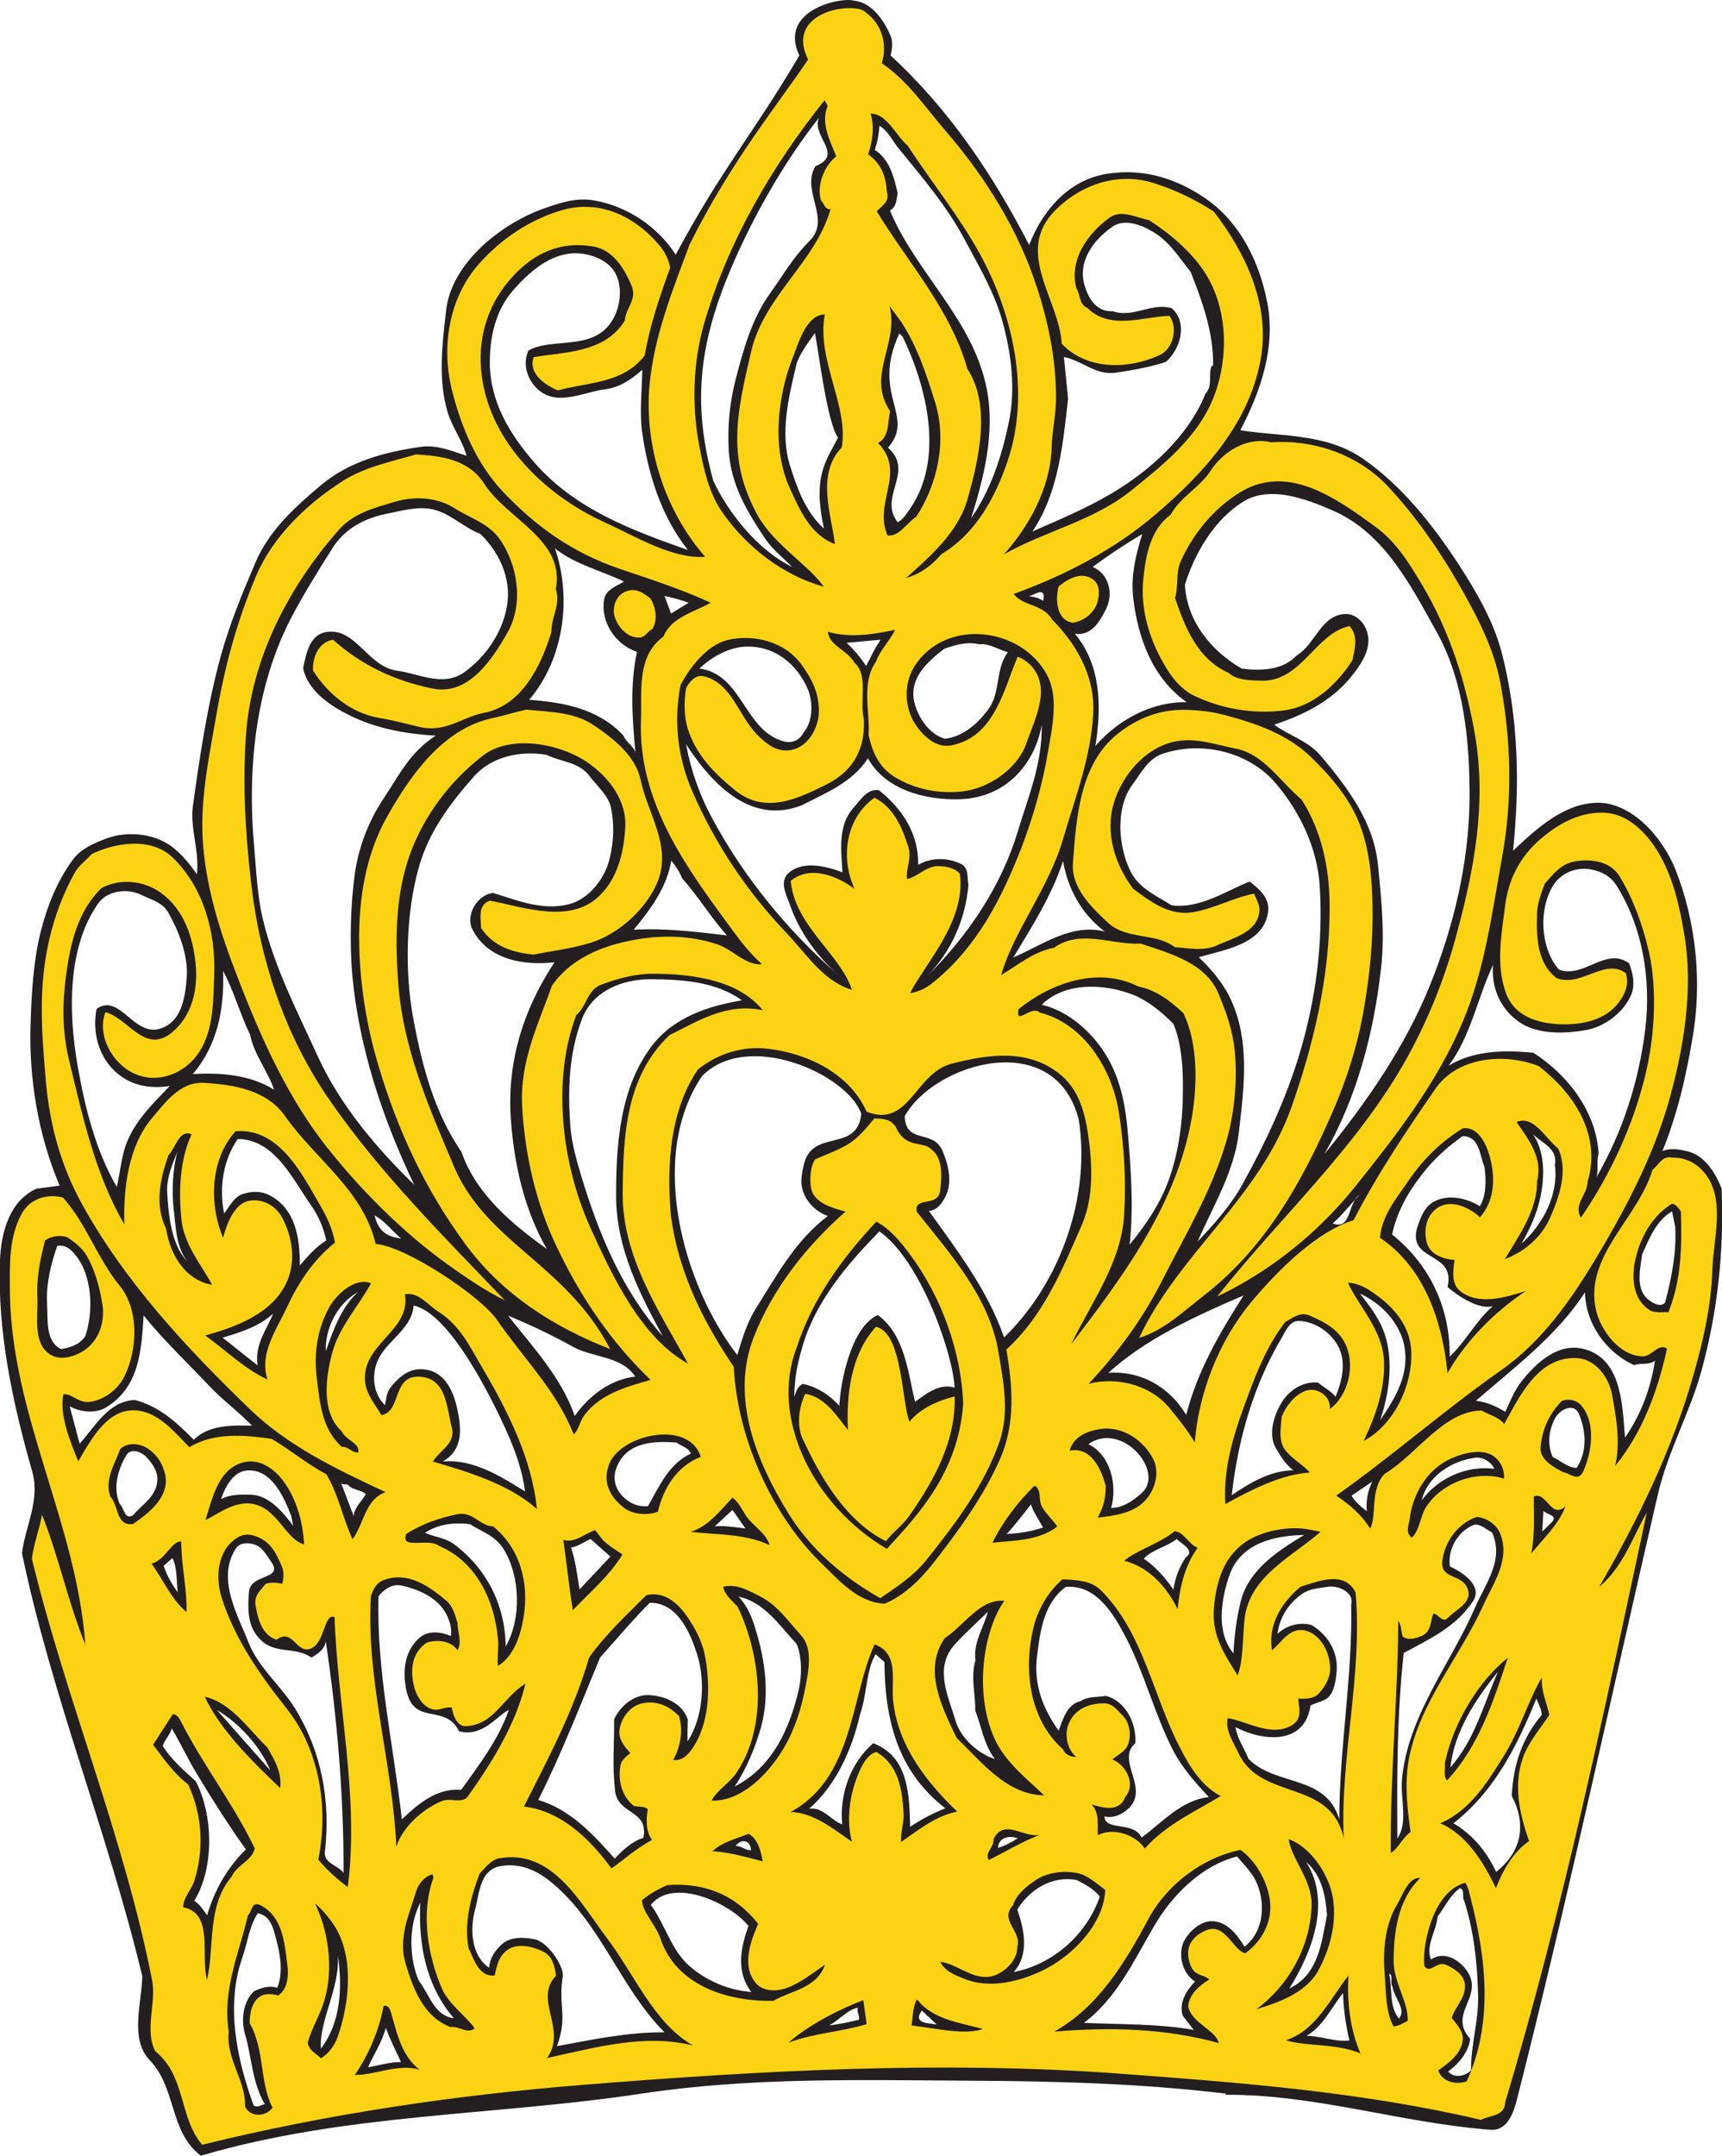
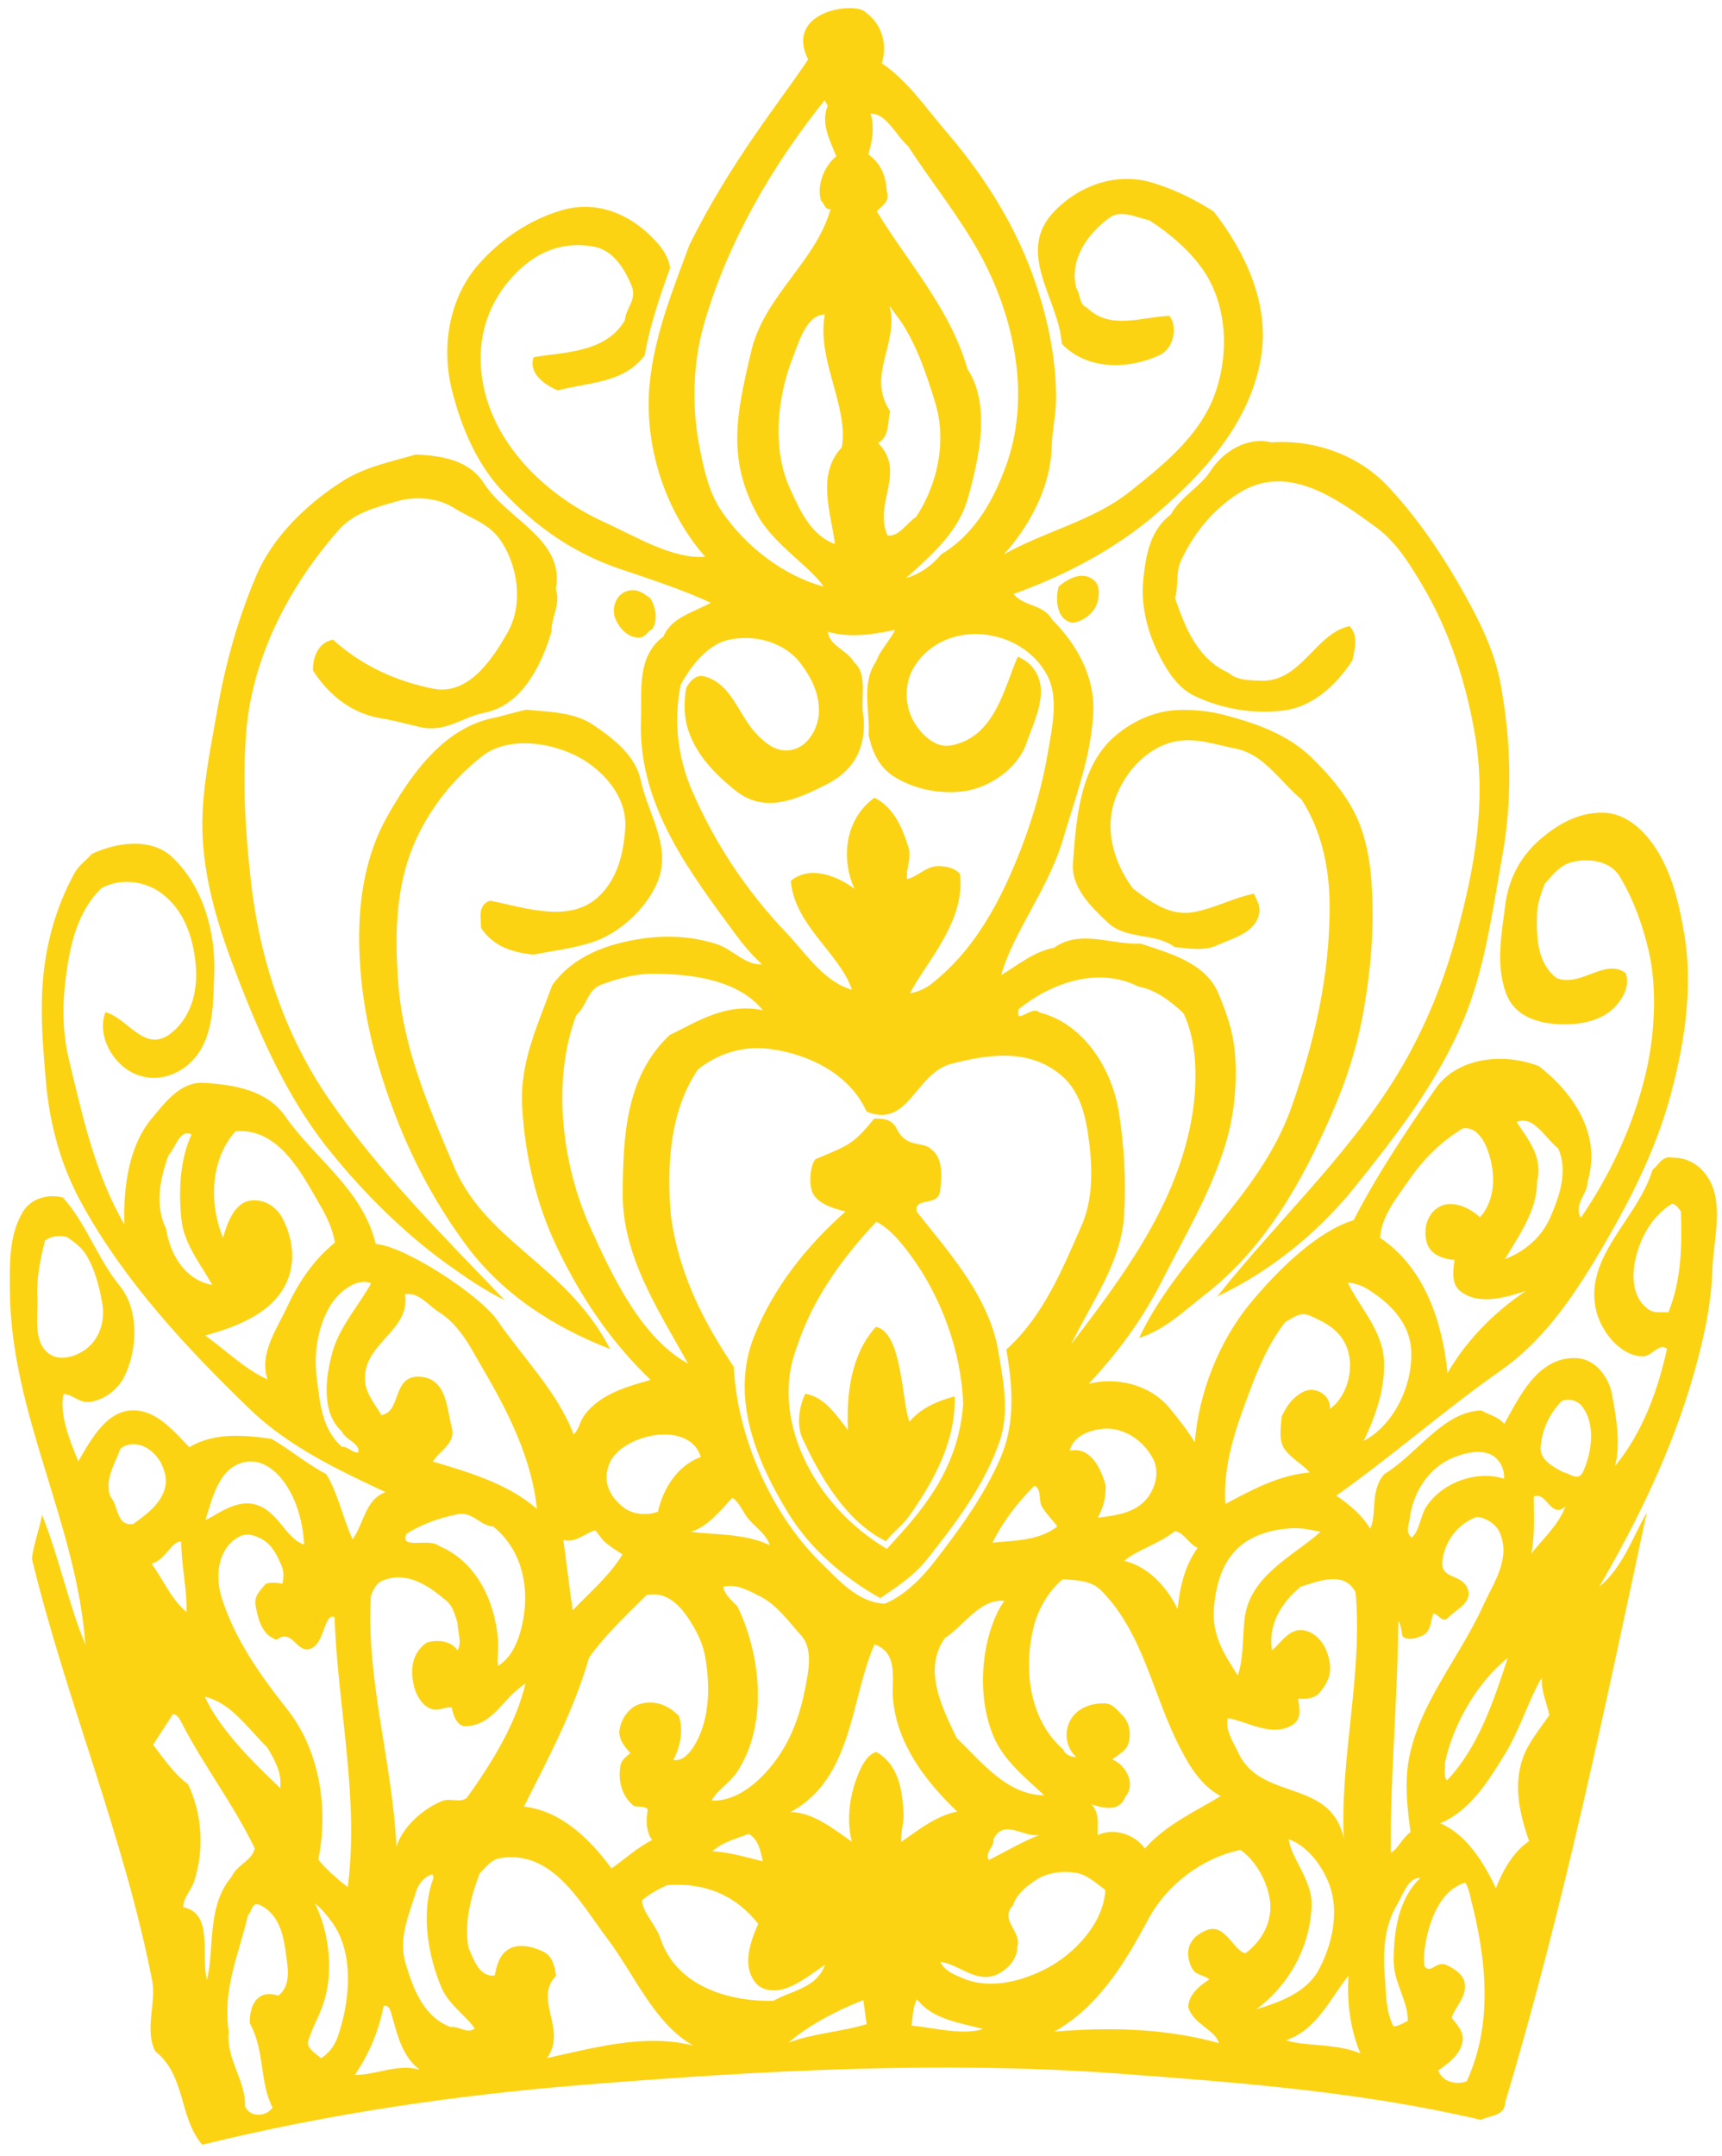
<svg xmlns="http://www.w3.org/2000/svg" viewBox="0 0 751.387 940.32" height="940.32" width="751.387" xml:space="preserve" id="svg2" version="1.1">
  <defs id="defs6" />
  <g transform="matrix(1.333,0,0,-1.333,0,940.32)" id="g10">
    <g transform="scale(0.1)" id="g12">
-       <path id="path14" style="fill:#231f20;fill-opacity:1;fill-rule:evenodd;stroke:none" d="m 2793.6,7052.4 c 61.2,-5.76 100.08,-65.52 121.68,-115.2 7.92,-18.72 5.04,-45.36 0,-64.8 190.08,-174.24 335.52,-390.24 453.6,-619.92 42.48,110.88 128.16,212.4 252.72,232.56 126,20.88 239.04,-18.72 334.08,-87.11 107.28,-78.49 167.03,-203.77 192.24,-331.93 28.8,-144.71 -19.44,-289.44 -87.84,-419.75 130.32,-20.89 278.64,-9.37 398.88,-91.45 130.32,-89.28 231.84,-219.6 314.65,-345.6 59.03,-91.44 115.19,-186.48 142.55,-292.32 54.72,-211.68 59.04,-431.27 36.72,-646.56 76.32,72 164.16,152.64 270.73,156.97 115.91,4.31 218.15,-111.61 261.35,-219.61 68.4,-174.24 87.12,-371.52 54.72,-553.68 -20.88,-123.84 -49.68,-248.39 -97.92,-366.48 27.36,10.8 51.85,5.76 79.2,0 57.59,-12.95 92.88,-67.68 114.48,-122.4 8.64,-199.44 -12.24,-403.91 -66.96,-600.47 -38.16,-136.1 -109.44,-261.37 -141.84,-401.76 C 5274,1504.08 5132.88,841.68 4965.84,185.039 4955.76,144.727 4935.6,80.644 4879.44,84.961 4588.55,106.563 4304.88,201.602 4010.4,199.434 l 3.6,3.613 c -279.36,33.828 -562.32,41.035 -840.24,42.48 -358.56,2.149 -720,11.524 -1074.96,-42.48 C 1617.84,130.332 1128.96,138.965 657.359,0 552.961,79.922 578.883,220.332 489.602,313.203 424.801,382.324 462.961,495.371 465.84,586.797 354.238,1054.8 170.641,1499.04 72.004,1971.37 82.797,2060.64 131.758,2144.16 105.84,2237.75 41.758,2461.68 -9.359,2697.13 0,2931.11 c 3.598,92.17 32.398,194.42 119.52,233.28 l 75.597,10.1 c -70.554,167.03 -100.797,350.63 -95.039,528.47 3.606,108 9.36,208.8 33.844,305.28 21.598,83.52 53.273,163.44 105.117,233.28 25.922,35.28 68.402,53.28 108.004,68.4 70.555,26.64 157.68,16.56 215.277,-25.92 33.118,-25.2 59.758,-58.32 82.078,-90.72 9.364,74.88 -23.043,151.2 -12.957,223.2 23.036,167.04 48.239,334.08 91.442,491.76 30.238,108.01 70.555,205.2 113.035,304.56 43.922,103.68 126,179.29 216.002,254.88 93.6,77.77 209.52,108 327.6,124.56 53.28,6.49 100.8,-14.4 147.6,-29.52 -12.24,47.52 -46.08,92.16 -61.2,140.41 -33.12,110.16 -18,225.35 -5.76,334.07 17.28,159.85 187.2,289.44 324.72,336.24 49.68,17.28 100.08,34.56 158.4,25.2 108.72,-18.72 208.08,-84.24 268.56,-177.84 153.36,285.12 249.84,389.52 404.64,651.6 -69.84,149.04 135.36,191.52 177.12,180 z m 537.84,-6013.44 c -20.16,-13.69 -41.76,-24.47 -64.8,-31.67 2.16,33.82 36,41.75 64.8,31.67 z M 647.996,1243.44 C 697.68,1161.37 748.801,1080.72 804.961,1002.25 745.199,944.648 701.277,868.32 678.238,786.953 c -11.519,13.692 -23.039,36.738 -42.476,46.817 66.242,107.988 62.636,280.8 5.039,391.68 -33.121,30.23 -82.805,72.71 -108.004,115.92 6.48,20.15 23.762,35.99 29.523,56.87 28.797,-48.24 54.723,-104.39 85.676,-154.8 z M 904.32,707.051 c 12.961,-48.242 23.762,-110.176 2.875,-157.696 -25.918,9.375 -52.554,-0.703 -75.593,-10.8 -36,-33.828 -43.922,-95.039 -28.805,-143.282 20.887,-70.546 22.32,-155.507 64.082,-226.796 -12.957,-1.426 -23.758,-12.95 -36.719,-3.594 -52.562,144.004 -92.879,322.558 -37.441,481.68 17.281,48.964 22.32,102.968 51.121,146.875 42.476,-7.188 51.84,-52.559 60.48,-86.387 z m 146.16,-356.406 c -6.48,90 62.64,198.71 55.44,305.273 15.84,-106.563 8.64,-222.48 -55.44,-305.273 z m 262.08,-43.926 c -38.16,0 -72,-11.524 -108,-17.285 19.44,42.48 46.08,82.812 58.32,128.886 12.96,-35.273 32.4,-74.882 49.68,-111.601 z m 169.92,146.875 2.88,-3.594 c -64.8,7.93 -79.92,79.922 -114.48,122.402 -32.4,75.606 -33.84,181.446 5.04,255.606 -7.2,-137.52 19.44,-270.723 106.56,-374.414 z m 313.92,447.851 c 167.76,-131.757 231.12,-349.199 378.72,-497.519 -123.84,0.722 -236.88,-24.492 -352.08,-45.371 36.72,98.652 2.88,133.203 19.44,230.41 1.44,35.996 -50.4,109.433 -90,118.789 -35.28,7.93 -80.64,9.375 -108,-14.395 -23.76,-20.879 -41.76,-47.519 -43.2,-78.476 -58.32,39.609 -64.08,124.551 -46.08,190.801 14.4,53.281 15.12,133.203 87.12,142.558 59.76,9.356 111.6,-13.672 154.08,-46.797 z M 2450.16,751.68 c -25.2,-68.399 -42.48,-149.043 9.36,-215.996 -75.6,6.484 -144,35.273 -200.88,83.515 -61.92,53.281 -79.92,135.371 -128.16,201.602 73.44,92.89 262.08,4.316 319.68,-69.121 z m 7.92,251.29 v -3.615 c -18.72,0 -31.68,15.135 -50.4,14.415 18.72,23.75 46.8,20.16 50.4,-10.8 z M 2808,484.57 c -4.32,-15.84 7.2,-24.492 3.6,-39.609 -31.68,-7.207 -63.36,-15.117 -97.2,-18.008 33.12,16.563 57.6,49.688 93.6,57.617 z m 258.48,-55.449 c -20.16,5.762 -82.09,0 -48.96,46.074 l 48.96,-46.074 z M 3600,848.164 c -41.76,-123.848 -153.36,-222.48 -281.52,-246.953 52.56,59.023 33.12,141.836 11.52,204.473 41.04,66.23 114.48,111.601 194.39,96.484 27.37,-13.691 56.17,-29.531 75.61,-54.004 z M 2669.04,6510.24 c -48.24,-82.08 53.28,-171.36 -18.72,-244.08 -56.16,-56.16 -87.12,-113.03 -129.6,-172.08 -60.48,-83.52 -88.56,-188.63 -113.04,-282.96 -18.72,-73.44 -26.64,-147.6 -22.32,-230.4 7.2,-115.2 61.2,-202.32 120.96,-291.6 24.48,-35.28 57.6,-59.76 86.4,-90 -111.6,54.72 -206.64,173.52 -257.76,281.52 -70.56,257.04 -48.96,457.92 74.16,732.25 69.84,156.23 164.16,319.67 271.44,455.75 -25.2,-61.2 84.24,-120.24 -11.52,-158.4 z m -651.6,-356.4 c 21.6,-47.52 11.52,-110.16 -15.12,-151.2 -62.64,-98.64 -195.84,-51.12 -272.88,-95.76 -15.12,-37.44 -10.08,-76.32 17.28,-111.6 62.64,-80.64 161.28,-23.76 233.28,-15.12 47.52,5.76 86.4,31.68 122.4,64.08 -0.72,-66.96 -9.36,-134.63 -0.72,-201.6 19.44,-138.24 61.2,-275.04 149.76,-388.07 -180,63.36 -368.64,132.48 -501.84,285.84 -81.36,92.88 -144.72,198.71 -146.16,323.99 -0.72,87.84 19.44,175.68 76.32,239.76 61.92,70.56 146.88,144 252,114.48 33.84,-9.36 69.84,-29.52 85.68,-64.8 z m 725.76,-532.08 c -41.76,-79.92 -82.8,-128.16 -46.08,-297.36 -61.2,55.44 -87.12,131.76 -110.88,205.21 -33.84,107.27 -4.32,224.63 19.44,326.87 8.64,36.72 40.32,77.04 61.92,108 12.24,-59.76 39.6,-292.32 75.6,-342.72 z m 211.68,330.48 c 78.48,-163.44 138.23,-398.88 23.04,-564.48 -11.53,-15.84 -21.6,-33.84 -39.6,-42.48 -64.8,84.24 57.6,164.88 -31.68,244.08 92.16,103.68 -56.88,172.8 37.44,373.68 l 10.8,-10.8 z m -12.24,614.89 c 77.76,-95.04 156.96,-187.93 214.56,-295.93 46.8,-87.84 98.64,-174.24 124.56,-270 28.08,-102.24 43.92,-219.6 20.17,-330.48 -23.05,-110.16 -58.32,-218.88 -123.13,-312.48 42.48,133.92 78.47,280.08 51.84,420.49 -43.2,228.23 -234,384.47 -317.53,586.79 21.61,10.8 21.61,36.72 25.21,57.61 -12.23,51.83 -25.92,109.43 -74.88,140.39 8.64,25.21 13.68,51.12 15.11,79.2 28.81,-16.56 43.21,-50.4 64.09,-75.59 z m 954.72,-402.49 c 38.88,-97.92 76.32,-202.32 73.44,-309.6 l -3.6,3.6 c -14.4,-30.24 5.03,-64.8 -21.6,-93.6 -55.44,-137.52 -178.56,-249.12 -306.72,-325.43 -84.24,-49.69 -170.64,-85.69 -259.2,-124.57 86.41,129.6 99.36,285.12 116.64,434.16 l -13.68,136.8 c 59.76,-11.52 105.13,-61.92 172.08,-51.12 56.88,8.64 110.16,18.01 162,35.28 47.52,41.76 72.72,128.16 18.72,175.68 -69.12,18.73 -123.12,-33.12 -193.68,-10.08 -51.84,-2.16 -77.04,38.88 -90,79.92 -26.64,80.64 25.92,152.64 90.72,197.28 41.76,28.09 100.08,2.88 139.68,-22.32 51.12,-33.84 78.48,-80.64 115.2,-126 z M 2042.64,5150.88 c -23.76,-14.4 -59.04,-25.92 -64.8,-56.88 -13.68,-73.44 36.72,-149.76 107.28,-172.8 -23.76,-110.15 -15.12,-220.32 -5.04,-330.48 -5.04,22.32 -32.4,35.28 -39.6,56.88 -82.08,87.12 -192.96,108 -308.16,116.64 114.48,134.64 139.68,334.08 84.24,495.37 68.4,-54.01 151.2,-72.01 226.08,-108.73 z m 211.68,-69.12 c -19.44,-11.52 -38.16,-23.76 -57.6,-35.28 l -21.6,57.6 c 30.96,-7.2 49.68,-11.52 79.2,-22.32 z m 628.56,-120.96 c -19.44,-27.36 -32.4,-56.88 -47.52,-85.68 -18,26.64 -38.88,51.84 -64.08,75.6 37.44,2.88 74.16,7.21 111.6,10.08 z m -237.6,-164.16 c 16.56,-42.48 15.84,-104.4 -15.12,-139.68 -12.24,-25.2 -38.16,-36 -64.8,-28.8 -130.32,36 -134.64,219.6 -275.76,238.32 38.88,36.72 91.44,66.96 144,71.28 99.36,7.2 176.4,-56.16 211.68,-141.12 z m 560.88,149.04 c 30.23,4.32 62.64,-17.28 92.88,-25.92 -40.32,-52.56 -23.76,-128.88 -61.2,-182.88 -35.28,-49.68 -85.68,-93.6 -144.73,-100.08 -50.4,13.68 -87.83,69.12 -100.07,118.8 -18.72,79.2 43.2,133.2 97.92,175.69 35.28,12.23 74.88,24.47 115.2,14.39 z m 126.72,-608.39 c -54,-180.73 -162,-342.01 -296.64,-475.93 78.48,81.36 123.84,183.6 133.92,297.37 -5.04,23.75 2.16,55.43 -24.48,68.4 -44.64,21.6 -96.48,21.6 -140.4,-2.89 2.88,100.08 -51.12,182.89 -128.16,244.08 -37.44,6.48 -61.2,-32.4 -82.8,-56.87 -53.28,-59.05 -40.32,-140.4 -36.72,-211.69 -49.68,18.72 -124.56,38.88 -172.8,0.72 -36.72,-29.52 -10.8,-73.43 0,-104.39 29.52,-87.13 86.4,-167.77 160.56,-234 -167.04,146.87 -309.6,319.67 -414.72,515.51 -40.32,74.16 -69.12,155.53 -84.96,241.2 92.88,-142.55 218.88,-262.8 379.44,-199.44 77.04,39.6 165.6,74.88 216.01,153.36 57.59,-104.4 189.35,-136.8 298.07,-133.92 160.56,3.6 250.56,124.56 270.72,243.36 2.16,-126.71 -43.2,-232.55 -77.04,-344.87 z m 82.08,750.95 c -14.4,8.64 -29.52,13.68 -46.8,14.4 22.32,7.92 56.16,33.12 46.8,-14.4 z m 294.48,9.36 c 15.84,-130.32 61.2,-259.92 174.95,-341.28 -115.91,2.16 -225.35,-58.32 -298.79,-143.28 21.6,131.76 17.28,266.4 -66.96,367.2 54,-7.92 80.64,39.6 100.8,78.49 25.92,49.67 12.96,115.91 -42.48,140.39 50.4,37.44 106.56,74.88 162,107.28 -20.16,-64.8 -38.16,-136.79 -29.52,-208.8 z m 655.2,285.12 c 169.2,-74.16 257.04,-251.28 339.84,-399.59 87.84,-159.84 107.28,-355.69 105.84,-547.21 -2.16,-203.76 -51.12,-411.12 -128.16,-602.64 -82.08,-204.48 -210.23,-388.08 -347.04,-555.84 106.56,185.04 161.27,395.28 185.04,603.36 13.68,113.04 2.16,227.52 -9.36,341.29 -12.96,138.96 -96.48,250.55 -185.04,356.39 -44.63,53.28 -104.4,66.97 -154.8,104.41 92.15,30.24 184.32,74.87 249.12,153.36 36.72,45.35 77.76,102.95 50.4,161.99 -10.8,25.2 -36.72,46.8 -64.09,46.8 -81.35,-0.72 -100.79,-99.36 -162,-136.08 -46.07,-48.96 -119.51,-50.4 -180,-42.48 -102.23,59.04 -179.27,156.96 -185.75,274.32 32.4,103.68 96.48,213.84 191.52,272.16 88.56,54 207.36,7.92 294.48,-30.24 z m -186.48,-894.24 c 78.48,-93.6 134.64,-212.39 141.84,-334.08 11.52,-183.6 -12.23,-369.36 -66.24,-549.36 -44.64,-147.6 -110.15,-287.99 -185.04,-423.36 -37.44,-69.12 -93.6,-132.48 -148.32,-190.08 50.4,115.92 119.52,227.52 134.64,355.69 17.28,149.76 39.6,310.31 -33.84,452.15 -23.76,44.64 -59.76,87.12 -97.2,122.4 86.4,25.21 217.44,43.2 227.52,154.08 2.87,41.04 -29.52,69.84 -61.2,93.6 -79.19,-31.68 -163.44,-90 -255.6,-77.76 -46.08,30.24 -102.96,52.56 -132.49,108 -41.75,81.37 -52.55,210.24 5.04,287.28 28.09,38.17 51.13,84.25 97.21,100.09 128.88,44.63 286.56,6.47 373.68,-98.65 z m -336.96,-784.8 c 26.64,-65.52 31.68,-141.84 30.96,-216 0,-103.68 -13.68,-205.2 -47.52,-298.07 -28.08,-75.61 -73.44,-143.28 -126.72,-208.09 12.96,121.68 4.31,243.36 -5.76,362.87 -9.36,113.77 -32.4,217.45 -106.56,306.02 -48.24,56.88 -108,100.07 -175.68,115.91 76.32,74.88 201.6,69.13 294.47,34.56 51.13,-19.43 95.05,-55.43 136.81,-97.2 z m -310.32,-311.77 c 40.32,-249.82 -58.32,-534.23 -244.08,-714.23 -53.28,154.08 -152.64,283.69 -246.24,414 25.2,2.89 38.88,19.43 50.4,39.61 28.8,48.24 15.13,109.43 -6.48,158.4 -31.68,70.54 -118.8,18.71 -123.12,111.6 95.03,173.51 490.32,293.75 569.52,-9.38 z m -711.36,17.29 c -14.4,-128.87 -159.84,-46.8 -187.92,-164.88 -5.76,-23.03 -10.8,-50.39 -7.2,-71.27 7.2,-44.65 43.2,-83.52 85.68,-97.93 -105.84,-79.2 -167.04,-193.67 -234.72,-300.96 -29.52,-46.07 -46.08,-100.8 -61.92,-154.08 -177.12,229.69 -294.48,648.73 -115.2,912.96 149.04,151.92 475.92,6.48 521.28,-123.84 z m 305.28,-895.68 c -51.84,15.84 -97.2,-23.75 -129.6,-46.8 -23.04,97.21 -33.12,218.89 -121.68,284.39 -90,-40.31 -123.12,-227.52 -126,-297.34 -31.68,36 -73.44,61.91 -118.8,71.99 -18,-7.21 -23.04,-26.64 -28.8,-42.48 0.72,64.08 10.8,108.73 25.92,161.29 42.48,150.47 146.88,271.43 252.71,380.16 136.09,-95.04 241.93,-403.93 246.25,-511.21 z m -696.24,1267.2 c -108,-18 -225.36,-54.72 -298.08,-153.36 -102.96,-139.68 -113.76,-322.56 -113.76,-488.16 0.72,-168.48 75.6,-316.07 152.64,-457.19 -133.92,150.47 -210.24,336.95 -267.12,525.59 -15.84,52.56 -30.96,106.56 -35.28,162.01 -8.64,115.92 -5.04,236.15 37.44,348.47 35.28,95.05 135.36,132.48 226.8,131.76 105.84,-0.72 213.84,-8.64 297.36,-69.12 z m -195.84,399.6 c 54,-60.48 92.88,-126.72 146.88,-187.19 -102.24,12.23 -204.48,24.47 -305.28,18.71 56.88,68.41 108.72,139.68 123.12,226.09 15.12,-18.01 27.36,-37.45 35.28,-57.61 z m 1383.12,-174.23 c -109.45,27.35 -204.48,-44.64 -298.8,-84.96 61.92,102.23 126,203.03 162.72,315.35 15.84,-89.28 57.6,-169.92 136.08,-230.39 z m -1686.96,509.75 c 25.2,-33.84 62.64,-64.08 71.28,-105.12 10.8,-54 9.36,-108.72 -4.32,-164.88 -15.12,-66.96 -68.4,-133.92 -133.2,-150.48 -87.84,-22.32 -169.92,12.96 -248.4,36.73 -50.4,-4.33 -91.44,-71.29 -68.4,-118.09 50.4,-100.08 167.76,-120.23 269.28,-108.72 -101.52,-153.36 -159.12,-329.76 -141.84,-527.76 12.24,-144.71 45.36,-286.56 116.64,-410.39 -114.48,82.07 -231.84,180 -279.36,317.52 -87.84,128.16 -127.44,276.48 -156.24,428.39 -30.24,157.68 -26.64,349.92 16.56,502.56 31.68,115.2 102.96,210.24 180.72,298.08 57.6,64.8 151.2,84.96 236.88,70.56 46.8,-23.04 105.84,-23.04 140.4,-68.4 z m -356.4,791.29 c 68.4,-67.69 109.44,-160.57 81.36,-262.09 -20.16,-76.31 -69.84,-143.99 -133.2,-190.08 -69.84,-50.39 -149.04,-5.04 -219.6,4.32 -98.64,12.96 -135.36,141.84 -232.56,126.72 -56.16,-8.64 -66.24,-72.71 -76.324,-118.07 15.844,-75.61 90.724,-124.57 154.084,-155.53 84.96,-41.76 180,-59.76 280.08,-65.52 -84.24,-53.99 -119.52,-128.88 -169.92,-204.48 -49.68,-74.88 -80.64,-154.8 -94.32,-243.36 -15.12,-106.56 -18,-232.56 -8.64,-338.4 22.32,-236.87 99.36,-468 202.32,-683.28 -125.28,121.68 -242.64,261.37 -314.64,418.32 -67.682,148.32 -143.276,293.05 -181.44,453.6 -17.282,75.6 -20.879,154.8 -27.36,229.68 -24.476,269.28 6.481,532.8 120.961,753.84 40.317,77.04 87.839,152.65 133.919,226.08 41.76,66.96 108,100.08 180,114.48 47.52,9.36 100.08,25.2 151.2,13.69 56.88,-13.69 100.08,-59.77 154.08,-79.92 z M 818.637,3668.4 c 12.965,-65.52 57.601,-118.08 78.48,-180 -75.597,47.52 -172.078,56.88 -265.676,51.12 78.481,92.88 103.676,208.8 98.637,337.68 35.281,-64.8 55.442,-141.11 88.559,-208.8 z m 493.923,-666.72 c -50.4,5.04 -75.6,28.81 -86.4,75.61 31.68,-17.29 57.6,-50.41 86.4,-75.61 z m 562.32,-354.24 c 65.52,-36.72 159.84,-29.51 204.48,-97.91 -79.92,-8.65 -151.2,-61.93 -198,-128.89 -44.64,128.17 -137.52,225.36 -218.16,328.32 72.72,-30.23 141.84,-62.63 211.68,-101.52 z m 565.2,-594.73 c -32.4,3.62 -64.8,9.38 -100.08,7.21 l 57.6,53.28 42.48,-60.49 z m -178.56,244.81 c -72,-32.4 -105.12,-110.16 -140.4,-172.07 -30.96,-2.17 -56.16,7.19 -79.2,28.79 -32.4,30.96 -37.44,68.4 -20.88,104.41 33.12,76.31 120.96,81.35 193.68,74.87 15.84,-12.23 38.16,-15.12 46.8,-36 z m -606.96,81.37 c 29.52,-65.53 54.72,-131.76 64.08,-205.2 -81.36,51.11 -172.8,107.27 -269.28,97.91 69.12,39.61 60.48,110.16 47.52,172.09 -10.8,50.39 -35.28,112.31 -92.88,126.72 -57.6,13.67 -94.32,-17.28 -126,-56.89 -13.68,-17.27 -12.96,-38.15 -18,-57.6 -31.68,31.68 -41.76,77.05 -31.68,121.68 18.72,84.24 117.36,115.92 126,204.49 119.52,-26.64 255.6,-305.29 300.24,-403.2 z M 1171.44,2826 c -55.44,-51.12 -81.36,-126.72 -105.12,-193.68 -2.16,76.33 38.16,156.23 105.12,193.68 z m -153.36,284.41 c 23.76,-33.85 41.76,-74.88 49.68,-115.21 -31.68,-19.44 -61.2,-52.56 -86.405,-82.07 0.723,90.72 -14.398,186.48 -100.078,230.39 -26.636,13.69 -56.879,12.96 -86.398,3.61 -28.801,-9.38 -43.922,-41.06 -61.195,-64.08 -17.282,85.68 -2.883,175.68 44.636,244.08 121.68,-1.45 179.278,-131.76 239.76,-216.72 z M 894.238,2755.45 c -22.32,-54 -61.195,-101.52 -51.117,-169.2 l -114.484,90.72 c 59.043,17.99 117.363,35.28 165.601,78.48 z m -325.437,339.12 c 6.476,-52.56 7.199,-118.81 42.476,-165.61 -48.234,48.97 -60.476,146.16 -64.082,226.8 -1.433,45.35 16.567,87.83 33.121,128.89 -15.117,-58.32 -18.714,-126.72 -11.515,-190.08 z m -18,973.43 c 36,-64.08 65.515,-141.12 60.476,-212.4 -5.039,-65.52 -16.554,-148.31 -90.714,-168.47 -84.247,-22.33 -130.325,118.79 -204.485,65.51 -16.558,-86.39 12.242,-181.44 95.762,-230.39 41.043,-23.77 93.598,-30.24 144,-21.61 -51.84,-54 -107.996,-108.73 -136.801,-175.68 -21.598,-48.24 -24.476,-102.95 -36.719,-154.8 -69.84,120.95 -103.683,257.77 -128.16,396 -30.961,177.12 -33.121,388.8 66.957,531.36 29.524,41.76 93.606,51.12 140.403,28.8 31.679,-15.84 70.558,-24.48 89.281,-58.32 z M 259.199,2930.41 c 42.481,-66.97 46.078,-169.92 20.16,-248.4 -20.16,-28.81 -48.961,-37.44 -79.199,-42.48 -51.84,24.47 -43.203,94.32 -46.078,147.6 -3.602,68.4 12.961,130.31 33.113,190.08 33.121,7.18 56.887,-23.77 72.004,-46.8 z m 425.524,-411.13 c 43.199,-46.08 95.039,-83.52 140.394,-130.32 -63.359,1.45 -141.117,3.6 -190.797,-46.07 -60.48,61.19 -115.922,110.16 -193.679,130.31 -86.403,-5.04 -128.161,-85.68 -180,-143.28 -10.801,41.04 -21.602,81.37 -32.399,122.4 33.836,-18.73 83.516,-25.19 118.801,-3.59 109.437,66.23 115.918,186.47 123.117,300.96 64.078,-79.92 142.559,-154.08 214.563,-230.41 z M 479.52,2286 c 23.761,-25.92 44.64,-56.16 31.679,-97.19 -12.238,-39.61 -49.679,-61.93 -75.597,-92.89 -28.082,-17.27 -28.801,23.77 -43.204,35.99 -24.476,53.29 -5.757,116.64 22.325,162.02 15.117,23.04 49.675,8.63 64.797,-7.93 z m 102.238,-442.07 c -20.156,26.64 -35.278,55.43 -46.078,86.4 l 28.797,25.2 c 15.839,-30.26 12.964,-74.16 17.281,-111.6 z m 371.523,249.84 6.481,-32.4 c -31.68,42.48 -77.766,98.63 -136.078,101.52 -36.004,1.43 -71.286,1.43 -100.086,-14.41 12.242,37.44 38.882,89.27 82.804,93.61 82.078,7.91 122.399,-85.68 146.879,-148.32 z m 187.199,100.08 c 15.84,-16.56 40.32,-13.69 56.88,-28.81 -12.96,-23.75 -37.44,-43.2 -39.6,-71.99 l -42.48,111.6 c 3.6,-13.69 17.28,-2.89 25.2,-10.8 z M 887.758,1943.28 c 41.762,-59.04 -66.238,-37.44 -72.719,-97.21 -4.32,-50.39 -5.039,-104.39 25.199,-143.26 52.559,-69.12 120.242,-31.68 179.282,-72.73 20.88,12.24 43.92,27.36 46.8,54 37.44,-251.27 59.04,-505.43 58.32,-758.885 -18.72,26.641 -64.8,30.254 -61.2,69.121 20.16,170.644 -13.68,334.084 -98.639,470.884 -44.641,72.01 -118.801,132.48 -150.481,212.4 -36.722,93.61 -104.398,207.36 -44.64,305.99 13.679,23.77 39.597,23.05 60.48,17.29 28.078,-7.19 42.481,-36 57.598,-57.6 z m -2.879,-682.56 c -56.156,64.08 -116.641,131.76 -174.957,198.01 74.16,-43.93 143.277,-120.98 174.957,-198.01 z m 583.921,493.21 c 6.48,-16.57 10.08,-33.13 7.2,-53.29 -32.4,13.68 -74.16,20.16 -104.4,-7.2 -45.36,-41.76 -54,-101.53 -43.2,-161.27 22.32,-132.48 127.44,-47.52 174.24,-143.28 77.76,-20.16 123.12,50.39 162.72,69.84 -32.4,-95.04 -95.76,-177.85 -155.52,-261.37 -79.92,5.77 -137.52,-43.2 -194.4,-96.48 -27.36,243.36 -83.52,485.29 -76.32,730.08 17.28,21.6 43.2,40.33 72,35.29 62.64,-12.25 136.08,-46.09 157.68,-112.32 z m 180.72,229.66 c 54,-88.55 57.6,-228.94 5.76,-316.79 -1.44,134.65 -61.92,254.88 -170.64,335.52 -28.08,20.16 -63.36,22.33 -93.6,36 41.76,28.09 95.76,35.27 147.6,28.09 38.16,-24.5 83.52,-37.45 110.88,-82.82 z m 247.68,-130.31 c -7.92,45.37 -12.96,93.6 -28.08,136.8 23.76,3.61 42.48,18.73 64.08,28.08 l 64.8,-57.59 -100.8,-107.29 z m 383.76,-209.51 c 29.52,-90.72 20.88,-209.53 -30.24,-288.01 -0.72,23.05 0,48.24 0.72,71.99 -18,51.86 -72,75.61 -122.4,79.22 -51.84,5.04 -97.92,-34.57 -118.8,-78.49 0.72,-89.28 -6.48,-142.56 2.88,-233.28 8.64,-81.35 110.88,-61.2 92.88,-154.79 -36,-11.52 -67.68,-39.61 -93.6,-68.398 -69.84,79.198 -146.16,161.268 -250.56,192.228 76.32,151.21 137.52,309.61 202.32,465.84 51.84,57.6 106.56,123.12 162.72,179.28 90.72,1.44 132.48,-98.64 154.08,-165.59 z m 326.88,30.96 c 18,-43.93 17.28,-104.4 6.48,-151.21 -28.08,-120.96 -84.24,-252 -209.52,-315.36 39.6,59.77 69.12,131.04 87.12,197.29 28.08,102.95 12.24,216.72 -17.28,312.48 -11.52,40.31 -26.64,79.2 -56.88,111.6 83.52,-18.01 131.76,-92.17 190.08,-154.8 z m 287.28,-59.05 c 1.44,-185.76 41.04,-356.4 199.44,-478.8 -40.32,-15.84 -78.47,-36 -115.2,-60.47 -2.88,106.56 -5.04,228.96 -120.96,273.59 -74.88,-65.51 -110.88,-167.75 -101.52,-265.68 -38.16,13.69 -62.64,57.59 -108,51.13 90,79.2 141.12,197.99 166.32,308.14 23.04,66.25 20.16,147.62 51.12,197.29 l 28.8,-25.2 z m 298.08,6.49 c -16.56,-55.45 0,-112.33 -0.72,-165.61 20.88,-53.28 28.08,-111.6 64.08,-158.4 -56.88,18.01 -113.04,70.57 -128.88,126 -21.59,74.88 -70.56,169.2 -5.75,244.8 33.83,38.89 76.31,75.61 111.59,110.88 -13.68,-52.55 -48.24,-100.8 -40.32,-157.67 z m 221.04,433.44 c -37.44,-12.25 -77.04,-19.44 -118.8,-20.88 29.52,31.68 54,64.8 79.2,96.48 7.92,-24.49 25.92,-50.41 39.6,-75.6 z m 324,113.75 c -28.8,-25.92 -61.2,-48.95 -100.8,-49.67 20.16,74.16 -0.72,172.07 -74.88,208.79 109.44,77.05 251.28,-89.28 175.68,-159.12 z m 332.64,645.84 c -79.2,-123.83 -151.92,-249.13 -187.92,-390.96 -56.16,93.61 -151.92,145.45 -254.89,137.52 121.69,110.88 285.13,185.76 442.81,253.44 z m 378.72,329.04 c -38.16,-26.64 -25.21,-116.64 -87.12,-93.6 30.96,27.37 60.48,64.81 87.12,93.6 z M 5290.56,4158 c 87.84,-138.96 114.48,-311.75 95.04,-471.6 -20.88,-171.36 -74.16,-336.24 -159.84,-484.56 7.92,25.21 -0.72,52.55 7.2,75.6 -6.48,137.52 -101.52,260.64 -213.84,331.92 -93.6,8.64 -192.96,8.64 -277.19,-42.48 72.71,96.48 95.03,223.92 145.43,329.76 -6.48,-75.59 24.48,-144 84.96,-186.48 58.32,-41.04 146.16,-39.6 219.61,-26.64 59.75,10.8 121.68,55.44 147.59,115.21 13.68,31.68 5.77,73.43 -7.2,103.67 -77.03,54.73 -147.6,-51.84 -229.68,-20.88 -61.2,71.28 -66.96,198.73 -17.28,277.21 25.92,39.59 77.04,60.47 126,49.67 31.68,-6.48 60.48,-21.6 79.2,-50.4 z m -200.88,-915.83 c 12.96,-94.32 -37.45,-193.69 -109.45,-257.78 36.73,62.66 61.93,126.02 69.13,196.57 5.76,55.45 0,116.64 -31.68,162.01 31.68,-30.96 82.08,-46.8 72,-100.8 z m -230.4,-6.49 c 5.76,-42.48 6.48,-92.87 -15.12,-128.88 -41.05,26.64 -103.68,41.05 -150.48,15.11 -29.52,-16.54 -40.32,-45.35 -50.4,-71.99 -48.24,-129.59 123.84,-84.24 95.04,-207.36 35.29,-29.51 100.08,-74.16 148.32,-62.64 -56.16,-48.24 -86.39,-113.04 -141.12,-164.88 1.44,159.12 -64.8,300.23 -188.64,399.61 15.83,72.71 50.39,136.07 97.92,196.56 36.72,48.22 84.96,91.43 133.2,125.27 56.16,-0.72 55.44,-64.08 71.28,-100.8 z m -264.24,-577.44 c 22.32,-97.91 -26.64,-177.13 -77.04,-251.27 28.8,86.39 41.76,182.15 19.44,265.67 -15.12,58.32 -50.4,103.69 -85.68,148.32 65.51,-28.79 126.72,-91.43 143.28,-162.72 z m -212.4,-13.67 c 25.2,-51.13 8.64,-114.49 -10.8,-161.29 -14.4,20.16 -41.76,32.4 -57.6,46.8 -52.56,4.31 -97.92,-27.37 -122.4,-71.27 -23.04,-40.33 -41.04,-100.08 -15.12,-144.01 15.84,-26.64 30.24,-51.11 56.89,-71.99 -73.45,0 -142.57,-41.05 -201.61,-81.36 20.88,186.48 72,360.72 164.16,516.23 14.4,24.49 25.92,55.45 57.6,54 52.56,-2.87 104.4,-38.16 128.88,-87.11 z m -501.84,-687.6 c -20.88,-31.7 -34.56,-66.25 -39.6,-104.41 -27.36,39.61 -58.32,74.16 -97.2,101.52 31.68,31.68 74.16,37.44 108,64.08 12.96,-15.84 63.36,-35.99 28.8,-61.19 z m -195.12,-261.36 c 61.2,-118.09 92.87,-249.13 153.36,-367.21 29.51,-57.6 74.16,-107.99 118.08,-154.81 -90.73,-10.07 -151.2,-82.07 -220.32,-132.48 -26.64,55.45 -118.08,19.46 -121.68,69.12 27.36,-5.74 49.68,3.62 68.4,17.29 91.44,66.25 -35.28,164.88 33.12,222.48 3.61,64.08 -30.25,136.8 -96.48,154.8 -27.36,-5.03 -59.76,-0.72 -82.8,-17.28 -45.36,-10.08 -57.6,-59.77 -72,-96.48 -50.4,70.56 -82.8,149.76 -70.56,244.08 10.08,83.53 23.04,174.24 93.6,226.09 101.52,9.36 159.12,-92.89 197.28,-165.6 z m 583.2,335.52 c -87.12,-52.58 -185.04,-115.93 -208.8,-222.48 -12.96,-54.72 -20.16,-110.9 -22.31,-164.88 -57.61,69.12 -41.05,174.96 -13.69,254.88 36.72,107.27 150.48,131.04 244.8,132.48 z m 78.48,-169.22 c 33.84,5.06 86.4,-18.71 75.6,-58.32 5.04,-234.7 -38.88,-467.98 -38.88,-703.43 -43.2,148.32 -208.08,107.28 -297.36,198.73 -13.68,34.55 -36.72,66.23 -42.48,103.67 94.31,-48.97 227.52,-56.88 245.52,70.57 40.32,21.6 77.04,5.03 85.68,112.32 5.04,63.36 -28.08,118.07 -82.08,151.19 -41.76,10.8 -82.08,-1.44 -111.6,-28.79 6.48,53.28 36.72,101.51 83.52,132.48 23.04,15.84 57.6,17.27 82.08,21.58 z m 126.72,246.98 c -17.99,14.39 -40.32,32.4 -49.69,51.11 l 67.69,46.07 c -14.4,-28.78 -20.88,-60.46 -18,-97.18 z m 874.8,478.08 c 22.32,8.64 46.8,-1.44 68.39,14.4 -12.95,-88.56 -46.07,-177.13 -97.91,-251.29 -8.64,101.52 -9.36,252.01 -128.16,288.01 -89.27,27.36 -164.16,-44.65 -212.4,-106.57 -23.04,-30.23 -36,-64.08 -51.12,-97.2 -29.52,17.28 -60.48,32.4 -96.48,36.01 123.84,107.99 264.24,211.68 357.12,354.94 2.16,-103.67 69.12,-195.84 160.56,-238.3 z m 134.64,452.87 c 5.03,-82.09 -11.52,-167.75 -33.12,-248.39 -13.68,-14.4 -33.84,-4.32 -46.79,4.31 -53.29,33.13 -34.57,105.12 -28.09,154.08 23.03,51.12 46.08,110.88 97.92,140.39 l 10.08,-50.39 z m -314.64,-613.43 c 23.76,-56.88 26.64,-123.85 -7.92,-175.69 -30.96,1.45 -52.56,23.77 -78.48,36 -18,41.03 -12.96,86.41 7.2,125.29 15.12,29.51 62.64,54.71 79.2,14.4 z m -91.44,-355.69 -28.8,-28.08 3.59,67.69 c 11.53,-13.69 51.13,-13.69 25.21,-39.61 z m -185.76,177.13 c -90,11.51 -183.61,-29.53 -237.6,-102.97 18.72,79.92 98.63,128.17 172.8,138.97 25.92,4.31 54,-12.97 64.8,-36 z m -7.92,-208.08 c 41.76,-89.28 -22.32,-169.2 -54.72,-244.81 -81.36,-187.21 -220.32,-354.24 -239.76,-563.05 -5.76,-66.23 20.88,-140.39 -15.12,-193.67 -1.45,202.33 -1.45,405.35 20.88,606.96 85.68,46.09 172.08,86.4 226.09,168.49 34.55,50.39 -33.13,95.74 -74.89,114.47 -8.64,55.43 25.92,116.64 79.92,136.8 23.04,2.17 38.88,-16.56 57.6,-25.19 z M 4747.68,1270.8 c 12.96,115.92 80.64,221.04 155.52,312.48 -46.81,-106.56 -76.32,-223.2 -155.52,-312.48 z m 298.8,171.37 c -63.36,-75.61 -92.87,-161.29 -97.93,-264.96 49.69,-93.62 31.68,-183.616 -51.11,-248.401 -30.96,66.23 -76.31,121.681 -139.67,159.121 136.79,106.56 210.95,259.2 271.43,408.24 5.04,-15.13 17.28,-33.85 17.28,-54 z M 4792.32,835.918 c 32.4,-99.355 43.92,-208.789 46.08,-312.48 2.16,-81.348 -24.48,-164.161 -23.04,-244.083 -19.44,-19.433 -55.44,-26.64 -74.88,-3.593 34.56,25.195 66.96,63.359 72,107.285 -71.28,78.476 35.29,131.035 -2.88,208.789 -20.88,42.48 -77.76,82.812 -125.28,50.41 -18.72,45.352 17.28,92.149 21.6,140.391 23.76,30.957 39.6,68.398 72.72,92.89 18,-4.316 5.76,-28.086 13.68,-39.609 z m -234,-282.949 c 4.32,-35.293 46.8,-74.16 20.88,-104.414 -31.68,37.441 -21.6,98.652 -31.68,147.617 14.41,-6.484 1.44,-30.977 10.8,-43.203 z M 4417.2,377.285 c -46.8,-5.762 -94.32,15.117 -140.4,15.117 54.72,30.957 82.8,95.039 119.52,139.688 1.45,-49.688 8.64,-105.137 20.88,-154.805 z m -73.44,410.391 c -18,-90 -26.64,-193.672 -123.12,-240.469 72,115.195 138.96,281.523 55.45,413.281 51.11,-43.203 63.35,-112.324 67.67,-172.812 z M 4110.48,900 c 33.13,-69.121 28.8,-165.605 -36.72,-215.996 -24.48,40.312 -57.6,83.516 -108,83.516 -34.56,0 -69.84,-30.957 -85.68,-57.598 -27.37,-42.481 -12.24,-113.047 31.68,-139.688 -28.8,-30.957 -53.28,-68.398 -40.32,-111.582 l 36,-46.816 c -119.52,20.879 -239.76,17.285 -359.28,23.047 108,80.644 164.88,206.64 231.12,318.965 59.76,102.226 157.68,197.265 270,225.351 20.16,-23.75 46.81,-50.39 61.2,-79.199 v 0" />
      <path id="path16" style="fill:#fcd313;fill-opacity:1;fill-rule:evenodd;stroke:none" d="m 4160.88,5606.64 c 138.24,10.08 282.96,-39.59 380.16,-141.84 88.56,-93.6 165.6,-204.48 228.96,-313.2 61.2,-106.56 120.23,-216 141.84,-334.8 34.55,-185.04 39.6,-376.55 5.76,-564.48 -33.12,-180.72 -56.16,-367.2 -128.16,-538.55 -84.96,-203.05 -220.32,-376.56 -357.84,-547.93 -120.24,-148.32 -275.76,-272.87 -447.12,-354.24 207.36,262.09 457.2,486 621.36,781.2 73.44,132.48 128.88,274.33 166.32,419.76 53.28,199.44 93.6,411.12 56.88,632.16 -29.52,174.24 -83.52,344.16 -174.24,496.08 -42.48,71.29 -85.68,141.84 -154.08,190.8 -123.12,89.28 -281.52,205.92 -437.76,113.76 -87.84,-52.56 -156.96,-136.08 -198.72,-229.68 -15.84,-36 -6.47,-85.68 -18,-118.08 31.68,-92.88 72.72,-200.16 174.96,-244.8 27.35,-25.2 69.84,-24.48 104.4,-25.92 133.92,-6.47 178.56,154.08 291.6,178.57 30.24,-30.97 17.28,-74.16 10.07,-111.61 -53.27,-82.08 -130.31,-151.92 -223.19,-164.16 -102.24,-13.68 -207.36,5.77 -294.48,47.52 -46.08,22.32 -77.04,64.09 -100.08,105.12 -48.24,82.8 -77.04,181.45 -66.96,276.48 7.92,80.64 23.76,162.72 90,211.68 30.24,56.88 95.76,89.28 130.32,143.29 41.76,64.79 122.4,112.32 198,92.87 v 0" />
      <path id="path18" style="fill:#fcd313;fill-opacity:1;fill-rule:evenodd;stroke:none" d="m 1584,5472.72 c 76.32,-119.52 266.4,-183.6 235.44,-346.32 16.56,-50.4 -15.12,-90.72 -14.4,-139.68 -31.68,-105.84 -95.04,-241.2 -220.32,-264.96 -71.28,-13.68 -126.72,-66.96 -212.4,-46.08 -43.2,10.08 -88.56,22.32 -128.88,28.8 -94.32,15.84 -169.92,78.48 -218.88,155.52 -1.44,41.05 15.84,92.16 65.52,100.8 92.88,-83.52 202.32,-134.64 326.16,-159.84 116.64,-23.76 194.4,94.32 244.8,182.88 54.72,95.04 33.12,226.08 -27.36,308.88 -36.72,49.68 -95.04,66.24 -144,97.2 -58.32,38.16 -134.64,41.04 -196.56,22.32 -66.24,-19.44 -135.36,-36.72 -184.32,-92.16 -164.159,-186.48 -287.28,-422.64 -303.839,-674.63 -10.801,-156.97 -2.164,-310.33 15.84,-470.17 28.801,-262.8 113.039,-512.64 259.919,-723.6 163.44,-236.15 369.36,-441.35 571.68,-652.32 -65.52,31.68 -128.88,75.6 -189.36,118.8 -140.4,100.8 -274.32,234.73 -379.44,365.04 -138.959,169.93 -228.959,373.68 -306.721,575.28 -56.16,144.72 -105.84,298.08 -113.758,457.2 -6.48,139.68 24.477,277.92 48.234,416.16 28.083,157.68 68.407,299.52 127.446,438.48 53.996,127.44 165.599,235.44 285.119,311.04 72,45.36 156.24,61.93 237.6,85.69 80.64,-4.33 172.08,-15.85 222.48,-94.33 v 0" />
      <path id="path20" style="fill:#fcd313;fill-opacity:1;fill-rule:evenodd;stroke:none" d="m 3580.56,5155.92 c 20.88,-17.28 18.72,-50.4 10.8,-75.6 -11.52,-33.84 -45.36,-59.03 -79.92,-64.07 -54.72,9.35 -56.88,77.75 -46.08,118.79 30.96,25.92 77.75,51.84 115.2,20.88 v 0" />
      <path id="path22" style="fill:#fcd313;fill-opacity:1;fill-rule:evenodd;stroke:none" d="m 2128.32,5096.88 c 18,-27.36 25.92,-72 7.2,-100.79 -18,-9.37 -23.04,-28.09 -43.2,-28.09 -37.44,-1.44 -66.96,31.68 -79.2,64.8 -12.24,33.12 4.32,82.08 47.52,89.29 30.24,5.04 47.52,-11.53 67.68,-25.21 v 0" />
      <path id="path24" style="fill:#fcd313;fill-opacity:1;fill-rule:evenodd;stroke:none" d="m 4002.48,4716 c 104.4,-27.36 208.8,-62.64 287.28,-137.52 63.35,-61.19 128.16,-136.08 160.56,-220.32 33.12,-84.24 41.04,-180.72 42.48,-269.28 2.16,-113.76 -8.64,-218.88 -26.64,-326.88 -20.16,-123.12 -58.32,-243.36 -109.44,-358.56 -94.32,-214.55 -213.84,-431.99 -414.72,-587.52 -66.96,-51.84 -129.6,-113.75 -213.12,-139.67 131.04,277.91 393.83,457.91 498.96,756 72.72,206.63 126,429.11 124.56,660.95 -0.72,119.52 -25.92,242.64 -92.15,344.88 -68.41,56.88 -123.13,148.32 -214.57,166.32 -65.52,12.24 -133.2,38.88 -204.48,22.32 -95.04,-22.32 -168.49,-110.88 -195.11,-200.16 -29.53,-98.63 4.31,-203.04 63.35,-280.8 58.33,-43.2 119.52,-90 197.28,-76.32 69.12,12.24 129.6,46.81 198,60.48 7.92,-18.72 19.44,-36 17.99,-57.6 -7.19,-69.84 -86.39,-87.11 -137.51,-110.87 -43.2,-20.89 -95.76,-10.09 -139.68,-6.49 -64.08,48.24 -157.68,23.04 -218.88,79.92 -56.16,52.56 -120.25,115.2 -114.48,194.4 10.8,145.44 21.6,320.4 141.84,419.76 59.04,48.96 128.88,79.2 205.2,82.08 43.91,1.44 97.92,-3.6 143.28,-15.12 v 0" />
      <path id="path26" style="fill:#fcd313;fill-opacity:1;fill-rule:evenodd;stroke:none" d="m 1944,4680.72 c 66.96,-45.36 136.8,-100.8 153.36,-180 23.04,-108.72 100.08,-212.4 56.88,-327.59 -34.56,-89.29 -126.72,-174.97 -220.32,-203.77 -61.92,-19.44 -126.72,-26.64 -187.2,-38.88 -66.96,6.48 -131.76,25.92 -172.08,87.12 0,30.96 -12.24,75.6 29.52,89.28 112.32,-21.6 264.24,-77.76 359.28,17.28 57.6,56.89 77.04,135.36 82.8,214.57 8.64,94.31 -53.28,174.23 -128.16,223.91 -90.72,59.76 -248.4,87.84 -337.68,18.72 -108,-83.52 -192.96,-197.28 -238.32,-322.56 -48.24,-133.92 -49.68,-282.96 -37.44,-434.16 16.56,-198.72 95.04,-384.48 173.52,-568.8 103.68,-267.83 370.8,-331.19 519.12,-616.31 -178.56,69.83 -352.08,175.67 -476.64,347.03 -132.48,181.45 -220.32,373.67 -281.52,579.6 -39.6,131.04 -61.2,268.56 -63.36,402.48 -2.16,144.72 21.6,289.44 91.44,413.28 76.32,135.37 182.16,286.56 342.72,321.85 38.16,7.91 73.44,19.43 111.6,28.07 77.76,-7.2 159.84,-7.92 222.48,-51.12 v 0" />
      <path id="path28" style="fill:#fcd313;fill-opacity:1;fill-rule:evenodd;stroke:none" d="m 2977.2,2401.91 c 36,44.65 94.32,69.13 147.6,82.82 5.04,-144.01 -67.68,-276.49 -149.04,-391.68 -22.32,-31.68 -54,-52.56 -75.6,-82.09 -133.2,64.8 -218.88,219.61 -267.84,324.72 -25.92,45.36 -19.44,109.44 3.6,157.68 64.8,-10.8 102.96,-71.99 139.68,-118.79 -5.04,112.31 7.92,245.51 91.44,337.68 87.84,-16.57 84.96,-253.44 110.16,-310.34 v 0" />
      <path id="path30" style="fill:#fcd313;fill-opacity:1;fill-rule:evenodd;stroke:none" d="m 2932.56,3366 c 32.4,-72.72 87.84,-43.91 115.92,-72.72 38.88,-28.08 34.56,-88.55 28.79,-136.8 -7.19,-53.28 -87.11,-16.56 -76.31,-67.67 109.44,-137.52 239.04,-281.52 267.84,-461.52 15.84,-95.77 36,-195.12 2.88,-290.88 -49.68,-141.84 -141.84,-265.69 -239.04,-386.64 -41.04,-51.84 -97.2,-88.56 -151.2,-125.28 -117.36,66.23 -227.52,158.4 -300.96,277.91 -101.52,164.89 -192.24,376.56 -112.32,578.17 62.64,159.12 172.08,296.64 299.52,408.96 -33.12,9.36 -79.92,20.16 -103.68,53.99 -17.28,23.77 -14.4,93.61 5.04,117.36 110.88,46.8 122.4,47.52 192.96,133.2 32.39,0 54,-2.87 70.56,-28.08 z m 46.8,-417.6 c 101.52,-136.8 167.76,-317.52 173.52,-488.87 -16.56,-223.2 -146.16,-360.72 -249.84,-473.77 -243.36,143.28 -383.76,431.29 -295.2,658.81 51.12,158.4 149.04,293.03 260.64,411.84 45.36,-23.05 82.08,-69.12 110.88,-108.01 v 0" />
      <path id="path32" style="fill:#fcd313;fill-opacity:1;fill-rule:evenodd;stroke:none" d="m 2834.64,7012.8 c 51.12,-36.71 71.28,-102.96 51.84,-165.6 84.24,-56.88 141.12,-142.56 207.36,-219.6 117.36,-136.08 212.4,-283.68 275.04,-442.8 51.84,-134.64 86.4,-278.64 87.84,-421.2 1.44,-65.52 -12.96,-114.48 -14.4,-176.4 -4.32,-131.75 -77.04,-259.92 -156.23,-347.04 135.35,76.32 292.31,109.45 413.99,206.64 124.56,99.36 241.2,195.12 285.12,343.44 35.28,118.8 29.52,257.76 -38.16,367.2 -44.64,71.29 -117.36,132.48 -185.76,176.4 -41.03,7.92 -90.72,36 -129.6,7.92 -72.72,-53.28 -131.76,-137.52 -108.72,-229.67 13.68,-20.89 9.36,-55.45 35.28,-64.81 75.6,-74.88 181.44,-29.52 270,-26.64 28.08,-38.88 12.96,-108 -33.12,-128.88 -100.08,-46.08 -235.44,-50.4 -319.68,37.44 -7.92,144.72 -155.52,298.8 -23.04,434.88 87.12,88.56 212.4,130.32 334.08,87.84 65.52,-21.6 127.44,-51.84 186.48,-90 102.24,-131.04 181.43,-298.79 156.24,-468 -32.4,-217.44 -185.76,-385.92 -347.04,-523.44 -134.64,-115.2 -298.08,-200.16 -464.39,-259.92 33.11,-41.76 96.47,-32.4 125.99,-83.51 81.36,-82.09 141.84,-187.93 134.64,-309.61 -7.92,-144 -59.76,-275.76 -98.64,-408.96 -46.08,-159.84 -164.88,-307.43 -202.32,-444.96 56.17,33.84 107.28,77.04 172.81,89.28 85.67,61.92 189.35,8.65 283.67,13.68 94.32,-31.68 212.4,-62.64 254.15,-162.71 25.21,-60.49 46.81,-118.81 54.01,-190.81 8.64,-99.37 -1.44,-207.35 -30.24,-301.67 -48.96,-161.29 -135.36,-304.57 -210.96,-453.61 -62.64,-122.41 -144,-232.56 -237.6,-331.92 87.85,23.77 200.88,-0.72 265.68,-79.92 30.96,-37.44 58.31,-72.71 82.08,-111.6 12.24,159.12 77.76,331.21 185.05,459.35 90.71,108.73 215.99,231.14 334.79,267.86 78.48,151.91 171.35,290.15 267.84,429.84 70.56,102.95 223.21,119.51 338.4,74.16 113.76,-87.85 205.92,-223.93 159.84,-377.29 0,-43.2 -47.52,-74.16 -22.32,-118.8 95.04,138.24 169.92,298.08 210.24,462.96 30.96,125.28 41.04,280.08 12.96,406.08 -20.16,87.12 -51.12,174.24 -96.48,248.4 -31.68,51.84 -100.8,59.04 -154.09,46.8 -39.59,-9.36 -65.51,-42.47 -90.71,-71.28 -11.52,-30.23 -24.48,-65.52 -25.2,-97.2 -2.16,-77.04 -0.72,-161.99 64.08,-211.68 79.92,-30.96 157.68,66.97 226.08,16.56 13.68,-40.32 -5.76,-75.6 -28.81,-103.68 -41.03,-48.96 -108.71,-63.36 -165.59,-64.08 -77.04,-0.72 -166.32,18.01 -197.28,101.53 -34.55,94.31 -14.4,192.95 -2.88,287.28 10.08,79.2 43.2,150.47 105.12,208.07 59.05,53.28 129.6,96.48 212.4,95.76 87.84,0 154.8,-74.88 193.68,-147.59 41.04,-76.33 59.76,-160.57 74.16,-244.81 33.12,-185.76 -2.16,-387.36 -51.84,-560.16 -48.25,-164.16 -123.12,-311.75 -206.64,-455.76 C 5166,2836.07 5065.92,2677.68 4914.72,2571.11 4728.96,2440.8 4559.04,2291.04 4374,2160 c 42.48,-28.09 84.96,-64.08 110.88,-107.99 23.04,41.04 -1.44,128.15 47.52,179.28 108,65.51 191.52,204.47 316.8,207.36 24.48,-14.41 54,-19.45 74.88,-43.92 48.96,87.11 110.16,222.48 238.32,215.27 62.64,-3.59 105.12,-66.23 114.48,-119.51 14.4,-76.33 28.08,-159.85 10.08,-233.28 90,109.43 139.68,246.95 169.92,383.75 -28.08,19.45 -48.96,-25.2 -79.2,-25.2 -77.76,1.45 -138.96,87.13 -153.36,151.92 -39.6,175.68 136.81,298.08 185.04,458.65 20.16,15.12 31.68,47.52 64.8,39.59 47.52,1.44 88.55,-23.03 114.48,-61.92 56.88,-84.23 20.16,-205.19 16.56,-305.27 -3.6,-115.92 -29.52,-231.85 -61.92,-344.16 -69.84,-244.8 -181.44,-473.77 -308.16,-692.66 76.32,62.66 108.72,160.57 155.52,243.36 -138.96,-649.43 -273.6,-1296.715 -463.68,-1931.032 -0.72,-45.351 -51.12,-41.758 -79.19,-56.875 -392.41,92.168 -792.73,122.403 -1192.33,151.914 -579.6,41.758 -1161.36,9.375 -1739.52,-36.718 C 1492.56,198.73 1074.96,137.52 661.68,35.996 584.641,127.441 609.121,260.645 508.32,342.012 c -36,68.398 3.598,159.101 -10.082,230.39 -92.16,471.598 -280.797,915.838 -393.84,1380.958 5.762,49.69 24.485,95.04 33.122,144 56.164,-140.39 84.96,-286.56 141.839,-424.8 C 250.563,2070 36.719,2424.24 32.398,2826.72 c -0.719,92.17 -3.598,181.44 40.32,258.48 26.641,46.81 81.363,63.35 133.199,50.41 77.043,-85.69 112.32,-198.73 185.762,-288.73 63.359,-77.04 59.039,-206.65 16.558,-294.48 -20.156,-43.2 -66.234,-79.92 -115.195,-85.68 -36,-4.32 -56.887,27.36 -85.684,25.19 -12.961,-67.67 20.161,-149.74 48.957,-219.59 44.641,76.33 100.801,182.88 202.321,164.89 64.801,-11.53 112.32,-68.4 161.285,-118.81 79.918,48.96 180,40.33 269.277,27.36 61.199,-35.99 116.641,-82.79 179.281,-115.92 39.6,-66.25 53.28,-143.28 85.68,-212.4 37.44,50.41 40.32,129.61 108,154.08 -159.12,74.16 -318.961,150.49 -444.238,271.45 -206.645,199.43 -406.082,413.28 -547.203,666.72 -69.117,124.55 -108,258.47 -120.957,410.39 -6.481,77.05 -12.961,152.64 -12.961,226.08 -1.442,165.6 33.121,315.36 105.84,448.56 14.402,28.08 41.043,45.36 57.597,64.8 79.2,38.16 195.84,56.16 265.68,-12.23 C 666,4150.8 705.602,4003.92 701.277,3870 c -3.597,-92.87 0,-200.88 -62.64,-276.48 -46.078,-56.16 -125.996,-84.97 -197.282,-53.27 -74.875,33.11 -124.554,126.71 -96.476,201.59 74.16,-18 129.598,-140.39 218.883,-65.52 66.957,56.16 84.961,144 76.316,226.08 -8.637,87.12 -38.879,176.4 -113.762,230.4 -53.273,38.88 -132.476,48.96 -194.398,15.13 C 254.16,4072.32 229.68,3965.04 216,3860.64 c -12.238,-90 -12.238,-183.59 9.359,-272.88 44.641,-184.32 84.957,-373.68 181.442,-540.01 -2.879,116.64 12.238,254.89 91.437,348.5 41.039,48.24 91.442,119.51 169.203,114.47 99.36,-5.76 205.918,-23.77 265.68,-108.71 97.919,-140.41 254.159,-240.49 296.639,-418.32 99.36,-7.93 343.44,-170.64 397.44,-249.12 85.68,-124.57 197.28,-234.73 250.56,-374.41 18,16.56 18.72,41.05 36,64.08 51.84,69.84 142.56,93.61 216,114.49 -131.04,125.27 -230.4,273.59 -307.44,435.59 -68.4,143.28 -103.68,299.53 -113.04,457.2 -8.64,149.04 52.56,270.72 97.92,398.16 69.84,97.92 183.6,136.8 295.92,153.36 80.64,11.53 165.6,7.21 244.08,-18.72 51.12,-16.56 92.88,-69.84 146.88,-65.52 -49.68,46.08 -79.2,87.84 -118.08,141.12 -142.56,193.68 -287.28,401.04 -277.92,658.08 3.6,92.88 -15.12,208.8 73.44,272.88 25.2,63.36 100.08,79.92 154.8,110.88 -92.16,43.2 -199.44,77.76 -301.68,112.32 -147.6,51.12 -270,134.65 -383.76,257.04 -82.08,89.29 -130.32,205.2 -159.84,319.68 -38.16,144.72 -12.24,306 84.24,416.88 74.88,85.68 170.64,148.32 273.6,178.57 122.4,35.99 241.2,-18.73 323.28,-119.53 15.84,-20.16 26.64,-43.2 31.68,-68.4 -33.84,-93.6 -66.24,-187.2 -83.52,-287.27 -69.84,-92.17 -185.04,-87.13 -284.4,-114.49 -42.48,18.01 -97.2,55.44 -79.2,108.72 97.2,17.28 235.44,12.96 298.8,120.97 2.16,39.59 40.32,66.23 22.32,111.59 -22.32,54.72 -59.76,118.08 -125.28,129.6 -105.12,18.72 -192.24,-20.16 -262.8,-96.48 -78.48,-84.24 -114.48,-190.8 -105.12,-304.56 18.72,-228.24 203.04,-409.68 403.92,-501.12 104.4,-47.52 222.48,-120.96 329.76,-113.04 -132.48,150.48 -200.16,363.6 -182.16,562.33 15.12,160.55 74.88,308.15 131.04,459.35 136.8,274.32 290.16,459.37 388.08,605.52 -79.92,161.28 159.12,191.52 189.36,153.36 z M 5502.23,3089.53 c 3.61,-110.17 2.16,-223.92 -41.03,-329.76 -15.84,2.14 -43.93,-3.6 -61.2,7.2 -52.56,33.83 -58.32,97.91 -49.68,151.19 13.68,77.04 54,155.53 123.12,197.29 12.24,-1.45 22.32,-15.84 28.79,-25.92 z M 284.398,2944.08 c 26.641,-46.07 40.325,-98.63 49.684,-151.19 12.961,-67.69 -12.965,-137.52 -76.324,-167.77 -24.477,-12.23 -59.035,-20.16 -86.403,-7.19 -66.957,33.11 -46.078,128.87 -48.957,190.8 -3.597,61.91 9.36,126 25.2,186.47 20.16,14.41 48.242,18 72.004,10.8 24.48,-16.57 49.675,-35.28 64.796,-61.92 z m 241.918,-676.07 c 12.243,-24.49 21.606,-52.56 13.684,-82.81 -12.957,-52.56 -64.801,-90 -104.398,-118.07 -56.879,-7.93 -46.801,61.91 -74.883,90 -18.715,59.75 15.84,105.84 32.402,154.78 18.719,19.46 51.117,20.18 75.602,10.1 23.035,-9.37 46.078,-32.4 57.593,-54 z m 66.965,-258.48 c 0,-77.05 19.438,-156.25 17.282,-230.41 -49.684,41.04 -76.325,105.84 -114.485,158.4 44.641,10.8 67.684,77.05 97.203,72.01 z m 338.399,192.23 c 41.039,-58.32 59.039,-128.17 64.082,-201.6 -64.082,18.73 -88.567,123.84 -175.684,133.92 -61.195,7.21 -123.121,-46.07 -147.598,-53.28 23.758,72.01 43.2,174.96 133.922,190.08 50.399,7.93 96.481,-27.36 125.278,-69.12 z m -7.918,-276.49 c 5.758,-15.84 5.039,-38.14 0,-53.98 -16.567,4.32 -38.16,5.76 -54,0 -16.563,-20.88 -38.883,-37.44 -33.121,-71.29 7.922,-44.63 20.879,-95.76 68.398,-111.6 53.281,39.61 64.801,-46.08 110.881,-29.51 48.96,17.99 43.2,117.36 79.2,103.67 10.08,-295.2 81.36,-591.11 43.2,-883.439 -32.4,24.473 -69.12,56.152 -96.48,90 34.56,169.199 3.6,359.279 -102.238,492.479 -90.719,114.47 -170.641,228.97 -213.84,363.6 -21.602,68.39 -14.407,156.97 51.117,197.28 25.918,16.56 53.281,10.08 78.48,-3.59 37.438,-20.16 54,-59.05 68.403,-93.62 z m -48.961,-588.94 c 23.758,-41.06 48.242,-80.65 42.48,-133.2 -94.32,89.27 -198.004,192.94 -246.965,298.78 86.403,-19.43 141.84,-105.11 204.485,-165.58 z m -280.078,79.92 C 666.719,1275.84 766.078,1147.68 833.762,1005.84 825.117,964.805 774,951.113 758.16,912.969 676.078,817.207 702.719,678.242 677.52,575.273 c -21.602,79.922 23.043,218.887 -77.758,237.618 0,33.105 26.64,56.152 36,85.664 33.121,103.695 26.636,218.885 -20.16,316.815 -47.52,36 -79.922,84.24 -114.485,129.59 l 64.801,100.08 c 15.121,-0.72 23.043,-17.29 28.805,-28.79 z m 32.394,1926 C 588.961,3260.16 583.922,3157.93 594,3062.17 c 8.641,-84.24 75.602,-162.01 100.082,-212.4 -90,16.56 -137.523,100.8 -150.484,183.59 -37.442,76.33 -20.16,163.44 7.922,240.49 23.757,24.47 35.281,86.38 75.597,68.4 z M 1049.76,3106.8 c 21.6,-36.72 38.88,-75.59 46.8,-118.79 -69.84,-55.45 -120.244,-131.76 -155.521,-208.09 -34.559,-74.88 -93.598,-154.08 -65.519,-239.76 -74.165,33.84 -136.797,95.76 -203.762,144 96.48,26.64 225.359,71.29 270,182.17 26.64,66.95 14.398,141.11 -17.281,201.6 -20.157,38.14 -59.754,63.36 -104.399,57.6 -60.476,-7.21 -82.797,-97.93 -90,-121.68 -46.078,109.43 -42.48,257.03 41.039,348.47 144.723,12.25 220.324,-145.44 278.643,-245.52 z m 164.88,-252 c -38.88,-71.28 -103.68,-141.83 -126.72,-226.07 -21.6,-78.5 -38.16,-196.56 30.96,-258.5 12.24,-28.78 60.48,-38.14 54,-69.12 -20.88,-1.42 -32.4,20.18 -54,18.73 -64.8,57.6 -71.28,141.12 -81.36,219.59 -11.52,86.41 2.16,168.5 40.32,236.9 25.92,46.8 88.56,99.35 136.8,78.47 z m 222.48,-94.31 c 70.56,-45.37 102.96,-116.64 142.56,-183.61 83.52,-142.56 161.28,-295.92 177.84,-460.81 -95.76,86.41 -244.8,126.74 -340.56,155.53 22.32,36.72 75.6,59.04 61.92,110.88 -16.56,63.36 -16.56,158.4 -100.08,166.33 -97.92,9.35 -61.92,-113.05 -130.32,-125.29 -20.16,35.29 -48.24,65.52 -53.28,108 -12.96,126 150.48,166.33 130.32,287.29 44.64,8.63 74.88,-35.29 111.6,-58.32 z m 177.12,-701.29 c 87.84,-70.55 118.8,-185.04 99.36,-298.79 -10.08,-59.04 -31.68,-126.02 -83.52,-157.7 -3.6,25.94 2.88,56.9 0,86.41 -10.08,123.85 -69.12,254.16 -192.24,306 -34.56,28.81 -128.88,-14.4 -108,39.61 51.12,32.4 106.56,51.83 165.6,64.08 51.84,11.52 74.16,-37.44 118.8,-39.61 z M 1497.6,1743.13 c 0,-29.54 15.84,-61.92 0,-89.28 -22.32,33.12 -69.12,35.27 -100.8,25.19 -47.52,-32.4 -54,-85.68 -43.2,-136.07 6.48,-34.57 31.68,-80.65 71.28,-83.54 18,-0.7 33.84,10.1 54,7.21 3.6,-25.19 18,-62.64 46.08,-61.19 92.88,5.04 118.8,91.43 195.12,139.67 -31.68,-132.48 -108.72,-257.03 -188.64,-369.36 -17.28,-24.47 -57.6,-4.31 -82.8,-14.39 -64.08,-25.2 -131.76,-86.41 -151.2,-150.49 -12.24,274.32 -99.36,544.32 -83.52,820.08 8.64,23.77 17.28,43.92 43.92,53.28 79.2,28.81 149.04,-22.33 204.48,-69.12 20.16,-17.27 27.36,-46.08 35.28,-71.99 z M 940.316,627.852 c 5.043,-38.164 2.164,-81.368 -29.515,-103.692 -15.121,5.039 -38.883,7.207 -54,0 -32.403,-17.285 -38.879,-54.726 -39.606,-90 50.403,-89.277 31.688,-193.672 74.883,-276.484 -20.879,-30.957 -73.441,-33.106 -90,3.613 2.883,84.961 -63.355,156.231 -53.277,244.785 -21.606,139.688 34.558,256.328 62.64,380.879 14.399,10.801 10.801,48.965 43.2,31.699 70.558,-37.441 76.316,-120.976 85.675,-190.8 z M 1084.32,767.52 c 78.48,-103.672 60.48,-268.555 20.16,-380.879 -9.36,-26.641 -30.24,-54.004 -54,-67.676 -15.12,15.117 -38.88,25.195 -43.2,50.39 12.96,48.965 40.32,90 54.72,139.688 31.68,106.562 10.8,233.281 -30.96,316.074 17.28,-12.949 38.88,-37.441 53.28,-57.597 z m 196.56,-302.403 c 18.72,-65.508 35.28,-141.113 92.88,-183.594 -72.72,20.879 -141.12,-17.285 -212.4,-17.285 46.8,68.399 79.2,146.172 94.32,226.094 17.28,4.316 22.32,-15.137 25.2,-25.215 z m 138.24,444.961 c -43.2,-115.918 -18,-257.754 27.36,-362.871 23.04,-52.559 79.92,-90.723 107.28,-130.332 -23.04,-20.156 -50.4,7.93 -79.2,4.336 -88.56,33.105 -122.4,126.719 -146.16,205.195 -26.64,84.961 10.8,161.992 33.12,236.875 6.48,23.77 27.36,51.114 54,57.598 l 3.6,-10.801 z m 566.64,-196.562 c 91.44,-120.235 154.8,-280.078 282.96,-352.793 -159.12,39.609 -321.84,-7.207 -478.08,-41.035 67.68,94.316 -46.08,191.523 29.52,269.277 -5.04,29.512 -9.36,62.637 -42.48,79.199 -33.12,16.563 -86.4,29.512 -118.8,3.594 -27.36,-20.879 -33.12,-52.559 -39.6,-82.07 -53.28,-5.04 -68.4,55.429 -85.68,90 -15.12,83.515 7.92,169.921 36.72,244.082 18,17.988 38.16,46.074 64.8,49.668 172.08,30.252 263.52,-144.004 350.64,-259.922 z m 496.08,45.371 c -24.48,-55.449 -55.44,-138.242 -7.2,-194.395 22.32,-25.937 62.64,-27.363 92.88,-18.008 49.68,15.118 96.48,54.727 133.2,78.477 -28.08,-77.754 -110.88,-84.238 -169.2,-118.086 -152.64,-2.871 -318.24,51.133 -369.36,203.047 -15.84,47.519 -60.48,87.832 -60.48,125.996 18,16.562 53.28,37.441 82.8,49.687 120.24,8.633 221.04,-30.234 297.36,-126.718 z M 2826,509.043 l 10.8,-78.477 c -82.08,-25.195 -174.24,-29.531 -255.6,-60.488 59.04,52.559 156.96,105.84 244.8,138.965 z m 175.68,2.871 c 51.12,-66.23 139.68,-76.309 216,-97.187 -61.2,-20.879 -153.36,2.148 -234,11.523 4.32,23.027 3.59,61.914 18,85.664 z M 3618,869.766 c -4.32,-105.84 -98.64,-208.809 -195.12,-258.477 -77.76,-39.609 -181.44,-68.398 -270,-30.957 -28.08,11.504 -61.2,24.473 -74.88,53.984 59.77,-5.761 118.09,-73.437 187.2,-40.312 33.12,15.84 65.52,50.391 64.8,89.277 15.84,51.836 -60.48,87.129 -13.68,136.797 9.36,33.848 46.08,64.082 75.61,82.813 35.99,23.75 91.43,32.382 139.67,20.879 32.4,-8.653 58.32,-33.848 86.4,-54.004 z m 442.8,131.034 c 46.8,-33.827 79.92,-91.445 92.16,-144.003 19.44,-76.309 -14.41,-148.32 -76.32,-194.395 -38.87,7.93 -65.51,98.633 -125.28,76.328 -20.88,-7.929 -42.48,-21.601 -54,-43.203 -14.4,-25.918 -7.92,-63.359 7.2,-86.406 12.96,-19.433 37.44,-17.285 53.99,-32.402 -32.39,-20.156 -66.95,-48.965 -69.11,-89.278 14.4,-56.152 90,-75.605 100.08,-118.789 -176.41,48.946 -359.27,52.559 -538.56,37.422 143.28,79.922 231.12,224.649 306.72,365.762 59.76,113.769 177.84,203.769 303.12,228.964 z m 282.96,-95.038 c 45.36,-96.485 18,-216.719 -29.52,-301.68 -41.04,-71.992 -131.04,-103.672 -201.6,-124.551 106.56,78.477 177.12,205.196 180.72,340.547 2.16,82.813 -67.68,153.36 -74.88,215.992 57.61,-21.58 100.8,-76.304 125.28,-130.308 z m 70.56,-316.074 c -5.77,-84.961 5.04,-175.684 38.88,-254.883 -79.2,33.847 -182.16,22.324 -244.08,43.203 100.8,32.402 146.88,139.668 205.2,211.68 z m 234.72,318.964 c -73.44,-69.843 -87.11,-179.297 -87.11,-272.89 0.71,-69.844 48.95,-133.926 46.07,-194.395 -15.12,-7.207 -28.8,-17.285 -46.8,-18.008 -25.92,50.411 -23.76,110.879 -28.09,162.012 -7.19,83.516 -0.71,169.199 40.33,236.875 19.44,33.125 37.44,90.723 75.6,86.406 z m 164.88,-65.527 c 51.84,-199.434 74.16,-411.113 -12.96,-599.766 -31.68,-11.523 -79.92,-3.593 -92.89,35.996 33.13,23.047 71.29,51.133 79.2,92.891 6.49,31.68 -17.27,55.43 -35.27,79.199 11.52,37.442 46.8,64.805 43.2,107.989 -2.16,32.402 -33.84,52.578 -60.48,64.804 -32.4,15.117 -52.56,-31.679 -72.01,-3.593 -3.59,31.679 0.73,61.191 7.21,93.593 15.84,71.289 51.84,158.399 126.72,179.278 9.36,-15.118 13.68,-33.106 17.28,-50.391 z m 233.28,721.445 c -2.88,-45.37 15.84,-81.37 24.48,-122.4 -30.96,-45.37 -68.4,-89.28 -86.39,-139.69 -32.41,-90 -10.81,-185.76 20.15,-272.87 -53.28,-36.016 -87.12,-98.653 -108.72,-154.083 -40.33,84.961 -96.47,175.683 -182.16,212.403 97.92,41.76 154.8,134.63 208.8,221.76 50.4,79.92 86.4,196.56 123.84,254.88 z m -111.6,64.79 c -46.08,-139.67 -94.32,-289.44 -198.72,-401.04 -12.96,11.52 -5.04,37.44 -7.2,56.88 28.09,133.2 110.88,268.57 205.92,344.16 z m -26.64,410.41 c 38.16,-87.13 -21.6,-167.06 -54.72,-241.22 -77.76,-170.62 -210.24,-319.66 -243.36,-505.42 -12.96,-76.33 -4.32,-156.96 6.48,-234.01 -26.64,-18.01 -43.2,-58.32 -64.8,-67.675 -2.16,252.715 23.04,505.435 24.48,758.165 10.08,-11.52 9.35,-33.85 14.4,-50.41 18.72,-15.12 46.08,-5.04 64.8,2.89 30.24,15.12 25.2,47.52 35.99,71.99 16.57,-1.44 29.53,-32.4 46.81,-14.39 27.35,28.79 82.8,50.39 64.8,96.48 -18.72,48.22 -87.12,29.51 -82.8,87.11 6.48,64.08 48.96,124.57 112.32,146.88 31.68,-1.43 64.08,-24.48 75.6,-50.39 z m -471.6,-196.57 c 23.77,-267.13 -50.4,-535.68 -38.88,-804.24 -42.48,195.84 -270,120.96 -344.16,277.92 -17.28,36.71 -44.64,75.6 -35.28,115.21 64.8,-10.8 144,-64.08 211.68,-22.32 33.12,20.87 21.6,57.59 18.72,85.68 20.88,-0.72 51.12,-1.45 68.4,17.99 22.32,25.21 38.88,54 36,89.27 -3.59,48.25 -30.96,103.7 -82.08,115.94 -50.4,11.51 -77.76,-40.33 -108,-64.8 -13.68,83.51 30.24,155.51 93.6,208.06 57.6,18.01 144,54.01 180,-18.71 z m -179.29,209.51 c 22.33,-1.42 43.21,-7.18 64.81,-10.8 -89.27,-79.9 -234,-143.98 -249.12,-287.26 -6.49,-61.94 -3.6,-133.2 -22.32,-182.89 -41.76,66.97 -84.96,127.44 -77.76,219.61 7.2,91.44 35.28,176.38 112.32,222.48 49.68,30.23 118.08,42.48 172.07,38.86 z m 866.17,72.02 c -22.31,-60.49 -73.44,-105.84 -111.6,-154.09 12.24,61.92 7.92,126 7.92,186.49 43.2,17.99 55.44,-75.61 103.68,-32.4 z m 51.85,330.47 c 48.23,-56.88 35.27,-151.92 6.47,-216 -16.56,-36 -44.64,-5.04 -64.81,-2.87 -30.23,15.84 -78.47,40.31 -74.87,82.79 5.04,57.6 28.08,108.01 69.12,150.49 22.32,9.35 48.96,2.87 64.09,-14.41 z m -284.41,-167.76 c 22.32,-18.01 33.12,-43.2 31.68,-71.99 -87.12,28.07 -201.6,-10.08 -254.88,-92.17 -19.44,-30.23 -20.88,-75.6 -46.8,-100.8 -23.04,16.56 -9.36,43.93 -7.2,61.21 9.36,81.35 58.32,166.31 141.12,200.16 38.88,16.56 99.36,31.68 136.08,3.59 z m -491.04,375.12 c 38.88,-71.27 13.68,-174.96 -47.53,-218.87 4.33,43.19 -43.91,74.16 -82.07,58.32 -36.72,-15.84 -59.76,-48.24 -75.6,-82.81 -2.16,-33.83 -11.52,-77.75 10.08,-107.99 23.76,-31.68 58.32,-48.24 82.08,-75.6 -95.76,-6.49 -190.08,-56.18 -276.47,-102.97 -8.65,124.57 33.11,246.25 77.03,362.16 30.24,82.08 64.07,162 118.8,233.29 24.48,12.95 48.24,34.55 79.2,21.6 42.48,-18.73 89.28,-40.33 114.48,-87.13 z m 83.52,168.48 c 69.84,-44.63 131.76,-109.44 135.36,-197.99 5.04,-115.92 -59.76,-244.09 -155.52,-293.77 38.88,82.09 70.56,169.92 66.25,262.09 -4.33,100.8 -83.53,179.27 -118.09,255.6 27.36,-1.44 53.28,-12.97 72,-25.93 z m 385.92,458.65 c 25.21,-69.85 28.08,-160.57 -25.92,-218.89 -28.07,28.09 -90.72,61.21 -136.09,32.4 -39.59,-24.47 -49.67,-75.6 -36.71,-118.08 12.25,-37.44 54,-51.12 90,-54.01 -5.04,-33.82 -10.8,-77.75 17.28,-100.78 61.2,-50.41 153.36,-20.17 216,-0.72 -102.24,-68.4 -193.68,-159.84 -256.32,-268.57 -16.56,167.05 -74.88,344.88 -221.05,442.81 5.77,71.27 51.85,126.72 90.73,182.87 48.96,72.71 108,131.03 180,174.96 43.93,7.93 71.28,-41.04 82.08,-71.99 z m 230.4,6.48 c 33.84,-74.88 2.88,-159.12 -25.92,-226.09 -28.08,-63.36 -82.08,-110.88 -148.32,-136.08 43.92,74.16 106.56,159.85 105.12,254.89 20.16,77.03 -28.08,136.07 -66.97,193.67 56.17,23.77 93.61,-53.28 136.09,-86.39 z M 3402.71,1049.77 c -53.99,-20.88 -110.15,-54.008 -165.59,-82.094 -15.84,23.047 18,41.754 15.11,68.394 33.86,69.13 98.65,3.62 150.48,13.7 z m -693.35,5657.75 c -24.48,-56.16 9.36,-117.36 28.08,-164.88 -37.44,-29.51 -64.8,-91.44 -50.4,-144 10.8,-9.36 12.96,-31.68 31.68,-28.8 -48.96,-173.52 -217.44,-283.68 -259.92,-465.84 -47.52,-203.04 -81.36,-352.08 23.04,-539.28 53.28,-93.6 170.64,-164.88 214.56,-230.4 -130.32,36 -252.72,128.16 -333.36,245.52 -43.2,63.36 -59.04,137.52 -74.16,216 -25.2,131.76 -20.16,274.32 15.84,398.88 77.04,266.4 221.04,514.8 394.56,731.53 l 10.08,-18.73 z m 262.08,-130.32 c 77.04,-118.08 168.48,-231.11 235.44,-352.8 108,-195.84 167.76,-452.88 91.44,-678.95 -39.6,-115.93 -102.23,-236.17 -216.72,-304.57 -33.12,-39.59 -72,-65.52 -115.92,-78.48 73.44,66.96 171.36,147.6 202.32,261.37 36,127.43 77.04,304.55 -1.44,423.36 -54.72,194.39 -194.4,347.75 -296.64,515.51 16.56,18.72 43.19,30.25 33.12,64.08 -2.88,48.24 -17.28,91.44 -61.2,122.4 13.68,40.32 21.6,90.72 7.92,133.2 52.56,0.72 81.37,-69.84 121.68,-105.12 z m -20.16,-578.16 c 52.56,-81.36 82.08,-172.08 110.16,-262.79 38.88,-127.45 6.48,-268.57 -62.64,-373.69 -28.8,-17.28 -56.16,-66.24 -93.6,-60.47 -47.52,105.84 63.35,206.64 -30.96,302.39 38.16,20.88 30.24,66.96 39.6,103.68 -79.2,119.52 30.24,220.32 -2.16,344.88 l 39.6,-54 z M 2700,6024.96 c -28.08,-147.6 79.2,-300.96 55.44,-434.88 -84.24,-87.84 -34.56,-218.16 -22.32,-316.08 -79.92,28.8 -115.92,113.05 -146.88,180.72 -60.48,130.32 -41.76,302.41 9.36,430.56 20.16,52.56 45.36,139.68 104.4,139.68 z M 2929.68,4993.2 c -15.12,-33.84 -48.96,-66.24 -61.91,-103.68 -49.69,-70.56 -19.45,-162.72 -24.49,-241.2 12.96,-56.87 34.56,-108 91.44,-140.39 61.2,-35.29 135.36,-51.84 211.67,-43.93 92.89,9.36 185.05,77.05 213.13,156.96 27.36,80.64 83.52,180.72 15.12,255.6 -12.24,12.96 -27.37,22.32 -43.2,28.8 -44.64,-102.23 -74.17,-262.08 -216.72,-290.15 -50.4,-10.09 -92.88,30.24 -118.08,68.39 -36,54 -39.6,133.2 -2.88,190.8 100.8,158.4 350.63,128.89 434.16,-30.24 38.17,-72 16.56,-168.48 2.88,-248.4 -18,-107.28 -48.24,-213.84 -87.12,-315.35 -63.36,-162.73 -145.44,-327.61 -293.04,-444.25 -20.88,-17.28 -46.08,-27.36 -72,-32.39 51.12,100.07 183.59,236.15 163.44,390.95 -15.84,19.44 -46.08,25.2 -72,25.2 -38.15,0 -64.8,-33.83 -100.8,-42.48 -5.04,33.12 15.84,67.68 4.33,104.4 -19.45,61.2 -46.09,128.88 -110.9,162 -94.31,-66.24 -112.31,-196.55 -65.51,-298.08 -56.16,41.76 -145.44,78.48 -208.8,25.92 12.96,-146.88 162.72,-239.76 200.16,-356.4 -95.04,28.8 -149.76,118.8 -215.28,187.2 -128.16,134.65 -231.12,288 -306.72,461.52 -49.68,113.76 -61.2,232.56 -38.88,348.48 30.24,57.6 85.68,129.61 151.92,146.88 84.24,20.88 187.92,-2.88 244.08,-79.92 33.12,-45.36 58.32,-94.32 56.88,-154.8 -1.44,-51.84 -32.4,-106.56 -79.2,-121.68 -52.56,-17.28 -93.6,16.56 -126,50.4 -59.04,62.64 -81.36,166.32 -172.08,187.93 -25.92,6.47 -47.52,-18.73 -57.6,-39.61 -7.2,-45.36 -7.2,-92.88 7.2,-136.8 26.64,-79.92 82.8,-139.67 154.08,-197.28 99.36,-79.92 208.08,-25.2 298.08,19.44 75.6,38.17 128.88,102.24 122.4,215.28 -13.68,61.2 15.84,144 -30.96,183.6 -22.32,41.04 -82.08,54.72 -86.4,100.8 72,-20.88 149.04,-8.64 219.6,6.48 z m 943.93,-1254.24 c 51.11,-104.39 46.07,-253.43 23.03,-366.48 -54.71,-272.87 -224.64,-500.39 -390.25,-717.11 67.69,140.39 165.61,269.28 173.53,426.95 6.47,109.44 0,218.17 -16.56,326.88 -20.88,141.85 -112.32,294.48 -260.65,331.93 -25.91,25.19 -80.63,-46.09 -68.39,10.79 105.12,84.96 259.2,141.12 391.68,74.17 56.88,-10.81 103.68,-46.09 147.61,-87.13 z M 2142,3867.84 c 125.28,-0.71 275.76,-20.88 354.96,-119.52 -118.8,25.2 -211.68,-35.28 -305.28,-81.36 -142.56,-134.64 -151.92,-326.88 -153.36,-516.96 -1.44,-206.64 115.92,-380.88 213.84,-557.99 -152.64,84.24 -246.96,283.67 -321.84,450 -89.28,199.44 -126,473.75 -43.92,690.47 35.28,30.24 35.28,82.8 82.8,100.08 54.72,20.16 112.32,36 172.8,35.28 z m 372.96,-245.52 c 129.6,-15.84 265.68,-80.64 321.84,-205.91 138.96,-55.45 158.4,125.99 277.92,156.95 120.24,30.96 253.44,51.12 358.56,-37.44 66.97,-56.15 82.81,-144.71 92.88,-226.8 10.08,-87.83 10.8,-181.44 -25.91,-265.68 -62.65,-142.56 -125.29,-296.64 -246.25,-405.35 20.88,-117.37 30.24,-241.92 -19.44,-355.69 -53.28,-123.12 -137.52,-238.32 -220.32,-344.16 -43.2,-54.72 -97.92,-107.28 -158.4,-131.76 -87.84,3.6 -150.48,77.04 -211.68,136.8 -148.32,145.45 -270,393.85 -282.24,637.93 -79.92,120.24 -177.84,284.4 -205.92,496.08 -14.4,167.03 -2.16,344.16 88.56,477.35 62.64,49.68 141.12,77.76 230.4,67.68 z M 2443.68,2091.6 c 23.04,-31.68 65.52,-56.15 75.6,-93.59 -82.08,39.59 -188.64,33.83 -258.48,43.9 54.72,14.42 98.64,71.29 136.8,111.61 20.88,-15.12 31.68,-40.32 46.08,-61.92 z m 966.96,32.4 c 12.97,-23.04 34.56,-42.48 50.4,-64.8 -60.48,-47.52 -140.4,-45.35 -212.4,-53.28 33.12,67.67 81.36,131.03 137.52,186.48 24.48,-10.08 12.24,-46.79 24.48,-68.4 z m 363.6,156.96 c 23.03,-43.91 7.2,-98.64 -22.31,-133.21 -38.89,-45.35 -102.97,-53.26 -158.41,-59.74 20.87,41.03 25.2,62.63 25.92,103.67 -14.4,54.73 -48.24,130.33 -118.08,115.2 12.96,49.68 64.8,66.97 108,72.01 69.12,6.48 133.92,-38.89 164.88,-97.93 z m -1480.32,5.76 c -77.76,-29.51 -122.4,-102.23 -140.4,-179.28 -33.84,-12.95 -79.2,-9.35 -108,10.8 -46.8,33.85 -72.72,82.8 -54,137.52 28.8,102.25 263.52,157.68 302.4,30.96 z m -320.4,-272.15 c 19.44,-18.73 41.76,-32.4 64.08,-46.82 -41.04,-68.39 -105.84,-123.1 -162.72,-182.87 -10.08,63.36 -20.16,154.08 -30.96,230.39 38.88,-11.5 69.12,20.9 104.4,31.7 l 25.2,-32.4 z m 1946.88,-25.21 c -42.48,-58.32 -59.04,-131.04 -65.52,-200.88 -33.84,69.84 -92.88,138.24 -174.96,158.4 41.76,35.29 114.47,55.44 164.88,96.48 29.52,-0.72 47.52,-43.93 75.6,-54 z M 3603.61,1850.41 C 3744,1710 3773.52,1504.8 3864.24,1332.01 c 29.52,-57.62 69.84,-123.85 131.76,-154.8 -74.16,-46.1 -180,-92.89 -248.4,-172.09 -31.68,46.09 -102.24,69.84 -154.08,43.92 -2.16,36 7.2,71.29 -20.88,100.8 36,-11.52 91.44,-27.36 110.88,24.48 36.73,42.48 0.72,105.84 -42.48,122.4 15.12,13.69 41.04,24.49 50.4,46.8 12.24,26.64 7.92,70.56 -13.67,93.61 -18.01,17.99 -34.57,42.48 -61.21,43.2 -41.04,0.71 -79.92,-11.52 -104.4,-42.48 -31.68,-40.33 -26.64,-99.37 10.8,-133.2 -18,0.72 -36,7.19 -43.2,25.19 -113.76,100.08 -129.6,267.84 -95.76,402.48 15.12,58.32 48.23,115.2 94.32,154.09 45.36,-2.89 92.88,-3.6 125.29,-36 z m -316.09,-34.57 c -27.36,-38.16 -43.91,-86.41 -54.72,-129.59 -23.76,-100.08 -20.87,-215.29 17.28,-308.89 33.12,-84.23 110.88,-143.28 167.76,-198 -121.68,1.44 -204.48,108.73 -286.56,187.93 -45.36,95.76 -112.32,222.48 -38.17,326.87 64.09,41.76 114.49,128.89 194.41,121.68 z m -665.28,-113.03 c 39.6,-43.2 24.48,-116.64 13.68,-172.09 -13.68,-71.29 -36,-140.39 -72.72,-200.88 -49.68,-82.09 -136.8,-171.36 -234,-167.75 18,34.55 59.04,56.87 82.8,92.87 103.68,155.53 78.48,384.47 2.16,542.17 -18.72,20.16 -42.48,38.14 -46.8,64.78 45.36,10.8 84.96,-13.67 122.4,-32.38 55.44,-28.81 90.72,-80.64 132.48,-126.72 z m -313.2,-74.16 c 17.28,-100.8 12.96,-216.01 -43.92,-298.08 -15.84,-22.33 -36,-39.61 -61.2,-35.3 22.32,41.06 33.84,95.06 18.72,143.28 -33.12,34.58 -77.04,53.29 -126,40.34 -36.72,-10.08 -62.64,-48.25 -68.4,-82.82 -5.76,-31.68 16.56,-58.32 35.28,-78.47 -12.24,-10.08 -28.8,-22.33 -32.4,-39.59 -9.36,-52.56 5.04,-101.53 43.2,-133.21 15.12,-4.31 33.84,0.73 46.08,-10.8 -5.76,-33.84 -6.48,-74.16 14.4,-100.8 -48.96,-24.47 -98.64,-69.841 -133.2,-92.868 -70.56,95.738 -164.16,187.908 -286.56,202.308 79.92,158.4 164.16,316.09 213.12,487.44 54,75.6 121.68,138.24 187.92,204.49 61.92,13.67 107.28,-29.53 139.68,-79.92 25.2,-38.17 46.08,-80.65 53.28,-126 z m 187.92,-665.291 c -54.72,13.692 -110.88,30.235 -164.88,33.125 31.68,29.516 77.76,41.036 118.8,56.876 32.4,-19.43 38.88,-56.876 46.08,-90.001 z m 426.24,529.921 c 13.68,-149.04 109.44,-270.72 210.24,-367.21 -70.56,-13.67 -126,-59.74 -183.6,-99.35 -2.88,28.81 10.08,66.25 7.93,92.89 -4.33,76.31 -15.13,159.12 -89.29,201.6 -26.64,-7.21 -43.2,-36.72 -54,-60.49 -33.12,-73.43 -45.36,-159.84 -25.92,-233.28 -61.92,43.2 -128.16,96.49 -200.88,97.21 205.92,110.88 196.56,374.39 275.03,548.63 80.65,-28.79 54.73,-115.92 60.49,-180 v 0" />
    </g>
  </g>
</svg>